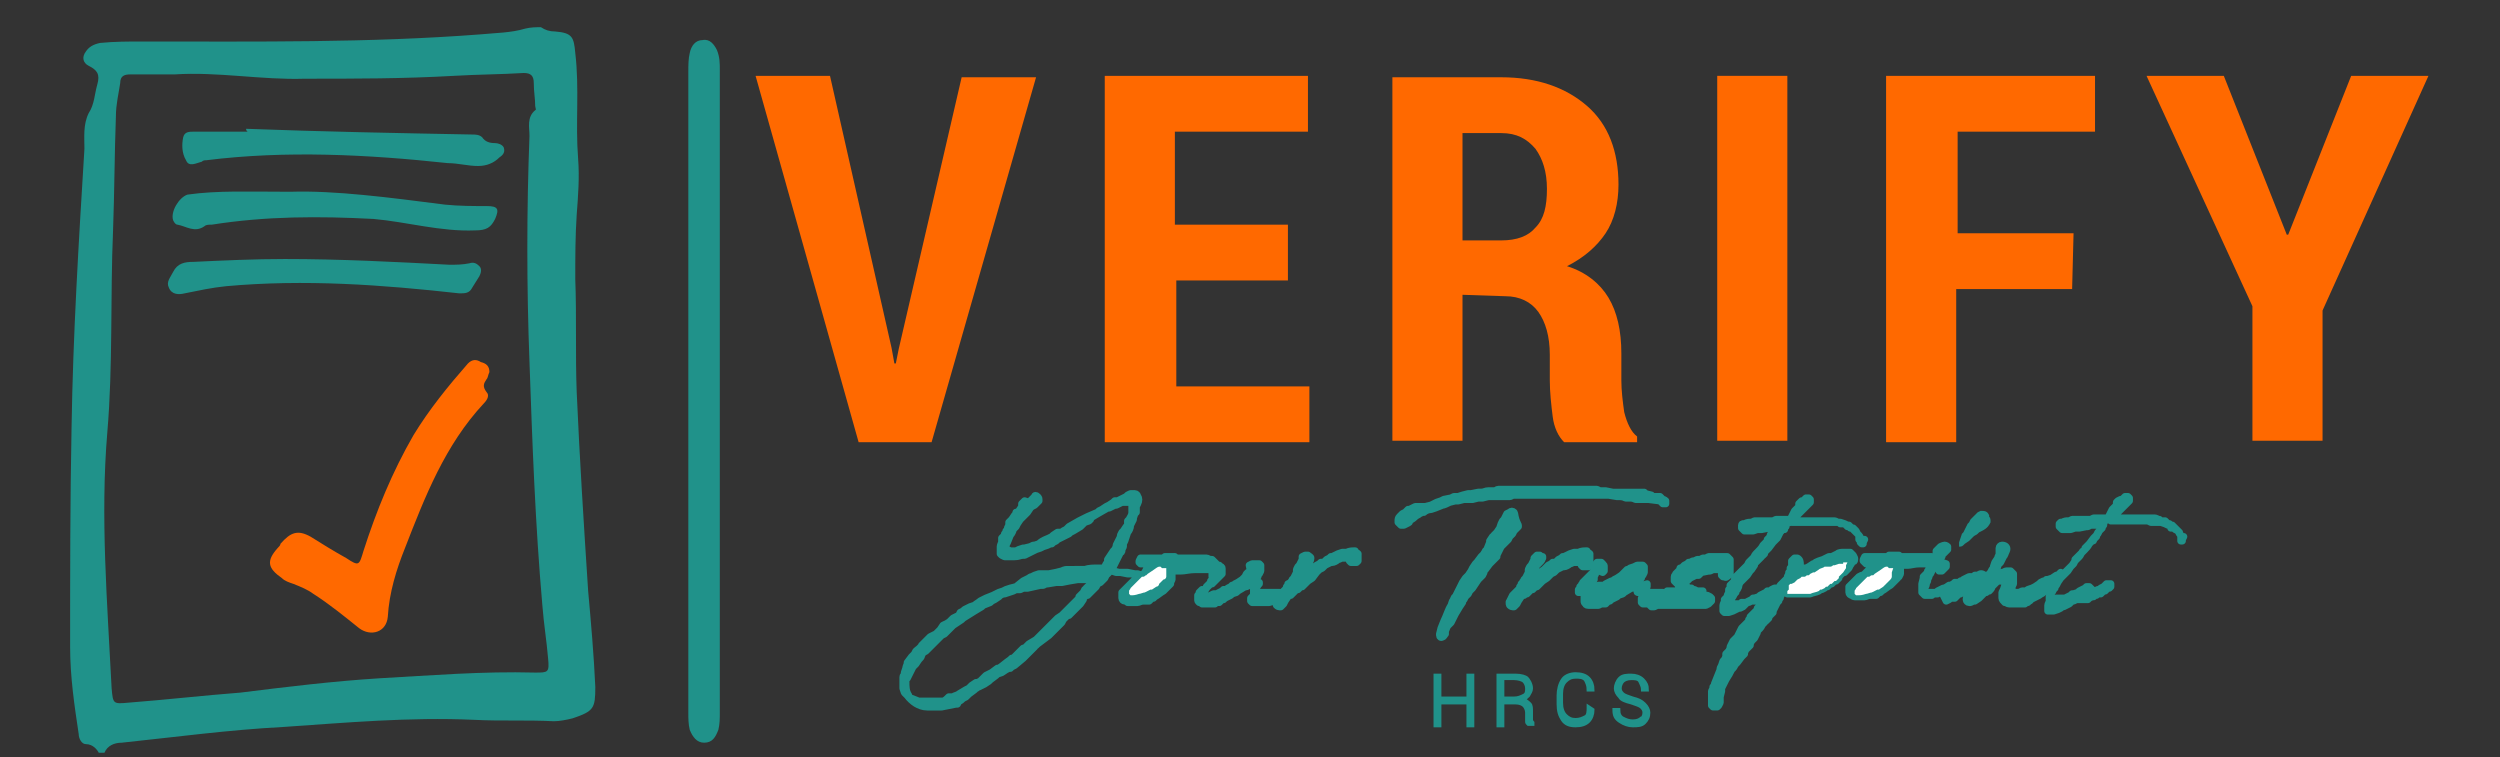
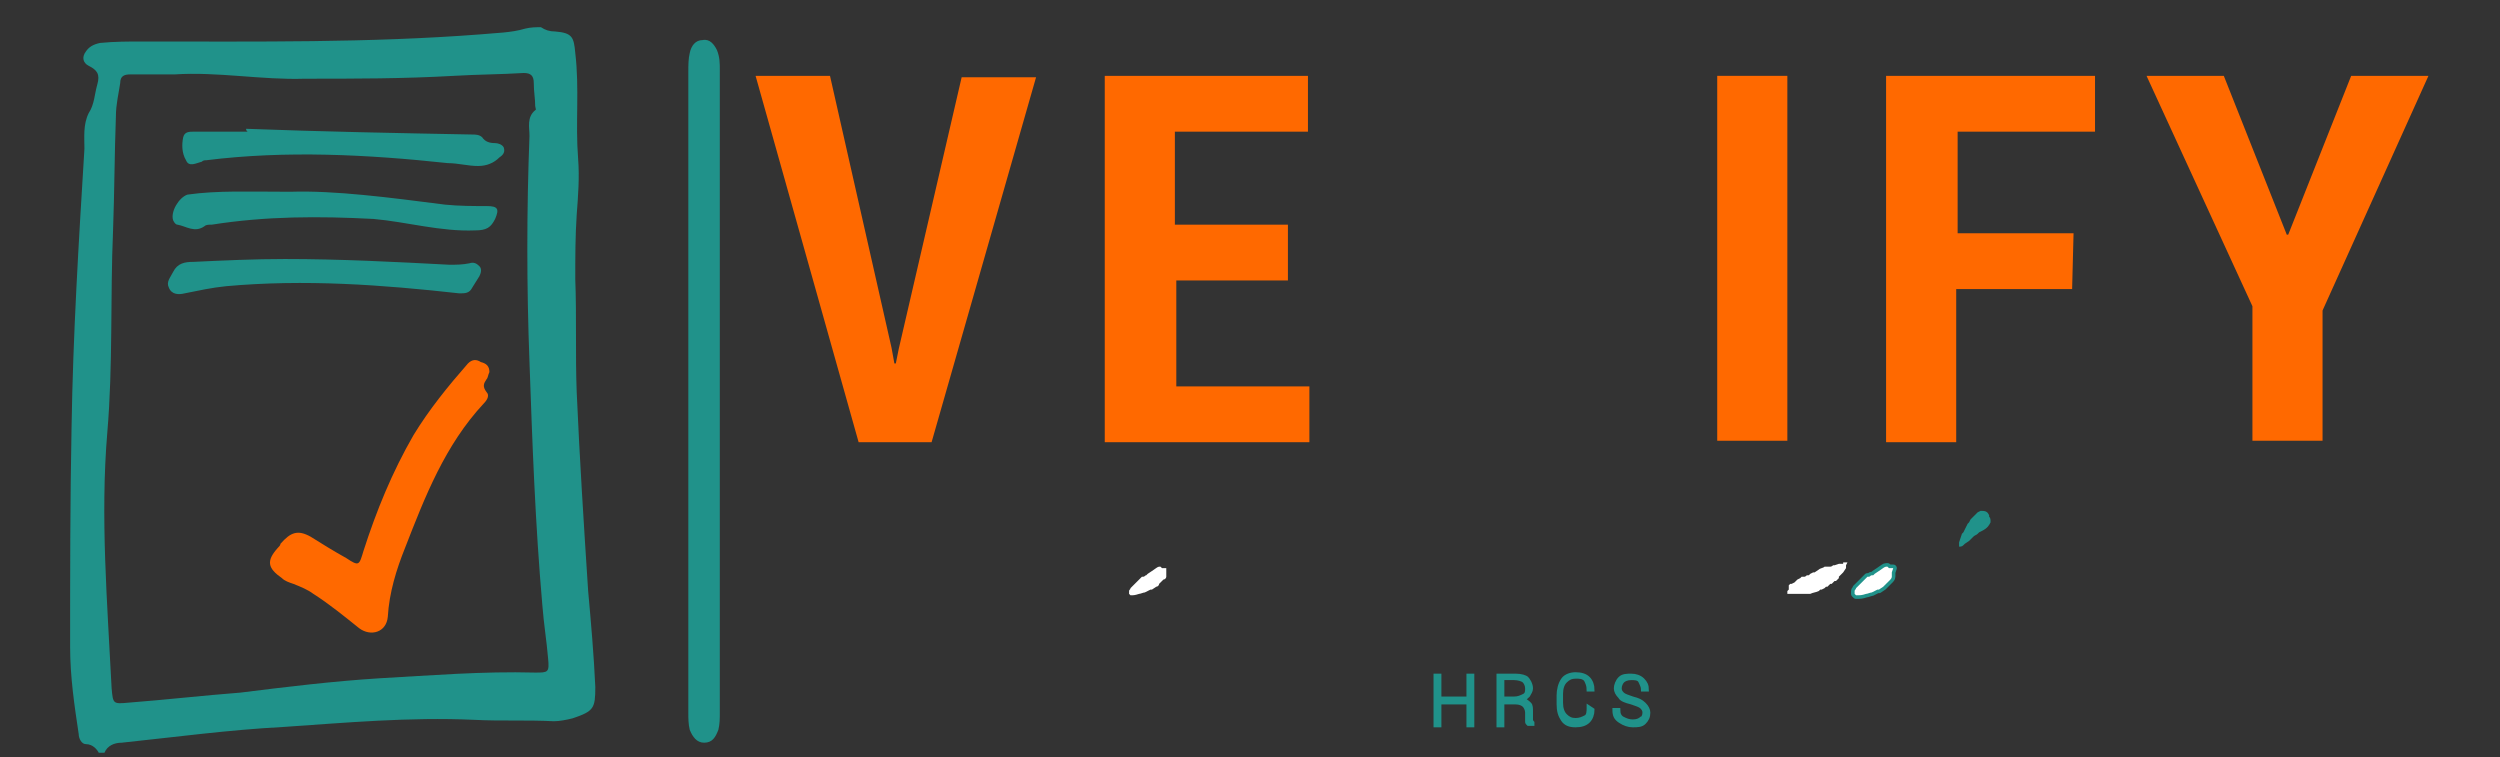
<svg xmlns="http://www.w3.org/2000/svg" version="1.1" id="Layer_1" x="0px" y="0px" viewBox="0 0 174.7 52.9" style="enable-background:new 0 0 174.7 52.9;" xml:space="preserve">
  <rect x="0" y="0" width="174.7" height="52.9" fill="#333333" stroke="none" />
  <style type="text/css">
	.st0{fill:#20928A;}
	.st1{fill:#FF6900;}
	.st2{fill:#20928A;stroke:#20928A;stroke-width:0.5;stroke-linejoin:round;stroke-miterlimit:10;}
	.st3{fill:#20928A;stroke:#20928A;stroke-width:0.25;stroke-miterlimit:10;}
	.st4{fill:#FFFFFF;}
</style>
  <g>
    <path class="st0" d="M37.8,1.9c0.3,0.2,0.6,0.3,1,0.3c1.2,0.1,1.3,0.4,1.4,1.5c0.3,2.5,0,4.9,0.2,7.4c0.1,1.3,0,2.6-0.1,3.9   c-0.1,1.5-0.1,3-0.1,4.5c0.1,2.6,0,5.3,0.1,7.9c0.2,4.6,0.5,9.3,0.8,13.9c0.2,2.2,0.4,4.5,0.5,6.7c0,1.5-0.1,1.7-1.6,2.2   c-0.4,0.1-0.9,0.2-1.3,0.2c-1.9-0.1-3.7,0-5.6-0.1c-4.5-0.2-8.9,0.2-13.3,0.5c-3.8,0.2-7.5,0.7-11.3,1.1c-0.5,0-1,0.2-1.2,0.7   c-0.1,0-0.3,0-0.4,0C6.8,52.4,6.5,52,6,52c-0.3,0-0.5-0.4-0.5-0.7c-0.3-2-0.6-4-0.6-6.1c0-5.1,0-10.2,0.1-15.3   c0.1-6.5,0.5-13,0.9-19.5c0-0.8-0.1-1.7,0.3-2.5c0.4-0.6,0.4-1.3,0.6-2c0.2-0.7,0-1-0.6-1.3c-0.4-0.2-0.5-0.6-0.2-1   C6.2,3.3,6.5,3.1,7,3c1-0.1,2-0.1,3-0.1c7.9,0,15.8,0.1,23.6-0.5c1-0.1,2.1-0.1,3.1-0.4C37.1,1.9,37.5,1.9,37.8,1.9z M12.2,5.2   c-1,0-2.1,0-3.1,0c-0.4,0-0.7,0.1-0.7,0.6C8.3,6.5,8.1,7.3,8.1,8.1C8,10.8,8,13.4,7.9,16.1c-0.2,4.7,0,9.4-0.4,14.1   c-0.5,5.9,0,11.9,0.3,17.9c0.1,1.1,0.1,1.1,1.2,1c2.6-0.2,5.2-0.5,7.8-0.7c3.2-0.4,6.5-0.8,9.7-1c3.6-0.2,7.2-0.5,10.9-0.4   c0.9,0,1,0,0.9-1c-0.1-1.2-0.3-2.4-0.4-3.7c-0.5-5.7-0.7-11.3-0.9-17c-0.2-5.3-0.2-10.6,0-15.8c0-0.6-0.2-1.3,0.4-1.8   c0.1,0,0-0.2,0-0.3c0-0.5-0.1-1-0.1-1.6c0-0.5-0.2-0.7-0.7-0.7c-1.6,0.1-3.2,0.1-4.9,0.2c-3.5,0.2-6.9,0.2-10.4,0.2   C18.3,5.6,15.2,5,12.2,5.2z" />
    <path class="st0" d="M50.3,27.3c0,7.5,0,15,0,22.5c0,0.4,0,0.8-0.1,1.2c-0.2,0.5-0.4,0.9-1,0.9c-0.5,0-0.8-0.4-1-0.9   c-0.1-0.4-0.1-0.8-0.1-1.2c0-14.9,0-29.9,0-44.8c0-0.4,0-0.9,0.1-1.3c0.1-0.5,0.4-0.9,0.9-0.9c0.5-0.1,0.8,0.3,1,0.7   c0.2,0.5,0.2,0.9,0.2,1.4C50.3,12.4,50.3,19.9,50.3,27.3z" />
    <path class="st1" d="M34.2,26c-0.1,0.2-0.1,0.4-0.2,0.5c-0.2,0.3-0.3,0.5,0,0.9c0.2,0.2,0.1,0.5-0.2,0.8c-2.7,2.9-4.1,6.5-5.5,10.1   c-0.6,1.5-1.1,3.1-1.2,4.8c-0.1,1.1-1.2,1.4-2,0.8c-1-0.8-2.1-1.7-3.2-2.4c-0.4-0.3-0.9-0.5-1.4-0.7c-0.3-0.1-0.6-0.2-0.8-0.4   c-1-0.7-1.1-1.2-0.3-2.1c0.1-0.1,0.2-0.2,0.2-0.3c0.7-0.8,1.2-1,2.1-0.5c0.8,0.5,1.6,1,2.5,1.5c0.9,0.6,0.9,0.5,1.2-0.5   c0.9-2.8,2-5.5,3.5-8.1c1.1-1.8,2.4-3.4,3.8-5c0.3-0.3,0.6-0.3,0.9-0.1C34,25.4,34.2,25.6,34.2,26z" />
    <path class="st0" d="M20.3,13.4c3.1-0.1,6.9,0.4,10.8,0.9c1,0.1,2,0.1,2.9,0.1c0.8,0,0.9,0.2,0.6,0.9c-0.3,0.6-0.6,0.8-1.4,0.8   c-2.4,0.1-4.8-0.6-7.1-0.8c-3.8-0.2-7.5-0.2-11.3,0.4c-0.2,0-0.4,0-0.5,0.1c-0.7,0.5-1.3,0-1.9-0.1c-0.1,0-0.2-0.1-0.3-0.3   c-0.2-0.6,0.4-1.6,1-1.8C15.2,13.3,17.4,13.4,20.3,13.4z" />
    <path class="st0" d="M17.2,9C22.5,9.2,27.7,9.3,33,9.4c0.2,0,0.5,0,0.7,0.2c0.2,0.3,0.5,0.4,0.9,0.4c0.2,0,0.5,0.1,0.6,0.3   c0.1,0.3,0,0.5-0.3,0.7c-0.4,0.4-0.9,0.6-1.5,0.6c-0.7,0-1.4-0.2-2.1-0.2c-5.6-0.6-11.3-0.9-16.9-0.2c-0.1,0-0.2,0-0.3,0.1   c-0.4,0.1-0.9,0.4-1.1-0.1c-0.3-0.5-0.3-1.1-0.2-1.6c0.1-0.4,0.4-0.4,0.8-0.4c1.2,0,2.5,0,3.7,0C17.2,9.1,17.2,9.1,17.2,9z" />
    <path class="st0" d="M19.9,18.1c3.9,0,7.7,0.2,11.5,0.4c0.5,0,0.9,0,1.4-0.1c0.3-0.1,0.5,0,0.7,0.2c0.2,0.2,0.1,0.5,0,0.7   c-0.2,0.3-0.3,0.5-0.5,0.8c-0.2,0.4-0.5,0.4-0.9,0.4c-5.4-0.6-10.8-1-16.3-0.5c-1,0.1-1.9,0.3-2.9,0.5c-0.4,0.1-0.9,0.1-1.1-0.4   c-0.2-0.4,0.1-0.7,0.3-1.1c0.3-0.6,0.8-0.7,1.4-0.7C15.6,18.2,17.8,18.1,19.9,18.1z" />
    <g>
      <g>
        <path class="st1" d="M62.3,24.3l0.2,1.1h0.1l0.2-1l4.4-19h5.2l-7.3,25.5H60L52.8,5.3H58L62.3,24.3z" />
        <path class="st1" d="M90,19.6h-7.8V27h9.3v3.9H77.2V5.3h14.2v3.9h-9.3v6.5H90L90,19.6L90,19.6z" />
-         <path class="st1" d="M102.2,20.6v10.2h-4.9V5.4h7.6c2.5,0,4.5,0.7,6,2s2.2,3.2,2.2,5.5c0,1.3-0.3,2.5-0.9,3.4s-1.5,1.7-2.7,2.3     c1.3,0.4,2.3,1.2,2.9,2.2c0.6,1,0.9,2.3,0.9,3.9v1.9c0,0.7,0.1,1.5,0.2,2.2c0.2,0.8,0.5,1.4,0.9,1.7v0.4h-5.1     c-0.4-0.4-0.7-1-0.8-1.8s-0.2-1.7-0.2-2.5v-1.8c0-1.3-0.3-2.3-0.8-3c-0.5-0.7-1.3-1.1-2.3-1.1L102.2,20.6L102.2,20.6z      M102.2,16.8h2.7c1.1,0,1.9-0.3,2.4-0.9c0.6-0.6,0.8-1.5,0.8-2.7c0-1.2-0.3-2.1-0.8-2.8c-0.6-0.7-1.3-1.1-2.4-1.1h-2.7     L102.2,16.8L102.2,16.8z" />
        <path class="st1" d="M124.9,30.8H120V5.3h4.9V30.8z" />
        <path class="st1" d="M144.8,20.2h-8.1v10.7h-4.9V5.3h14.6v3.9h-9.6v7.1h8.1L144.8,20.2L144.8,20.2z" />
        <path class="st1" d="M159.8,16.4h0.1l4.4-11.1h5.4l-7.4,16.4v9.1h-4.9v-9.4L150,5.3h5.4L159.8,16.4z" />
      </g>
-       <path class="st2" d="M152.4,37.7l0-0.2l0-0.1l-0.1-0.1l0,0l-0.1-0.2c0,0,0,0,0,0l0,0L152,37l-0.1-0.1h-0.1l-0.1,0l0-0.1l-0.1-0.1    l-0.1,0c0,0,0,0,0,0c0,0,0,0,0,0l-0.2-0.1c0,0,0,0,0,0l-0.3-0.1c0,0,0,0,0,0l-0.1,0c0,0,0,0,0,0l-0.2,0l-0.1,0h-0.2c0,0,0,0-0.1,0    l-0.2-0.1l-0.1,0c0,0,0,0,0,0l-0.1,0l-0.1,0h-0.1c0,0-0.1,0-0.1,0l-0.1,0l-0.1,0c0,0-0.1,0-0.1,0l-0.1,0H149l-0.1,0h-0.3l-0.3,0    l-0.3,0l-0.3,0l-0.1,0l-0.1,0l0.1-0.1l0.3-0.4l0.2-0.2l0.1-0.1l0.1-0.1l0.1-0.1l0.1-0.1l0.1-0.1l0.1-0.1l0.1-0.1l0-0.1l0-0.1    l-0.1-0.1l-0.1,0l-0.1,0l-0.1,0.1l-0.1,0.1l0,0l-0.1,0L148,35l-0.1,0.1l0,0.1v0l0,0.1l0,0l0,0l-0.1,0.1c0,0,0,0,0,0l0,0l-0.1,0.1    l0,0l-0.1,0.1l-0.1,0.2l0,0l-0.2,0.4l0,0l-0.1,0l-0.1,0h-0.1l-0.2,0l-0.1,0l0,0l-0.2,0h-0.1l-0.1,0l-0.2,0.1h0l-0.1,0l0,0l-0.2,0    l-0.3,0l0,0l-0.4,0l-0.1,0l-0.2,0l-0.2,0.1l-0.1,0c-0.1,0-0.2,0-0.4,0.1l-0.1,0c-0.1,0.1-0.1,0.1-0.1,0.1l0,0.1l0,0.1l0.1,0.1    l0.1,0.1l0.1,0l0.2,0l0.2,0l0.1,0l0.3-0.1l0.1,0l0.1,0l0.1,0l0.5-0.1l0.1,0l0.2-0.1l0.1,0l0.1,0l0.3,0l0.3,0l0.1,0h0l0,0l-0.1,0.1    l0,0.1l-0.1,0.1l-0.1,0.1l-0.1,0.1l0,0h0l-0.1,0.2l0,0.1l-0.1,0.1l-0.1,0.1c0,0.1,0,0.1-0.1,0.1l-0.2,0.2l0,0    c-0.1,0.2-0.2,0.3-0.4,0.5l-0.1,0.1l0,0c-0.1,0.1-0.1,0.2-0.2,0.3l-0.1,0.1l-0.1,0.1l-0.1,0.1l-0.1,0.2c0,0,0,0,0,0l-0.1,0.1    l-0.1,0.1l-0.1,0.1l-0.1,0.1l-0.1,0.1v0h0l0,0l-0.1,0.1c0,0,0,0,0,0l-0.1,0.1l-0.1,0.1l0,0.1l-0.1,0.1l-0.1,0.1l0,0l-0.1,0.1    l-0.1,0.1l0,0.1c0,0,0,0-0.1,0.1l0,0.1l-0.1,0.1c0,0,0,0.1,0,0.1l-0.1,0.1l-0.1,0.2l0,0.1l-0.1,0.1l0,0.1v0l0,0.1c0,0,0,0.1,0,0.1    c0,0.1-0.1,0.2-0.1,0.3c0,0,0,0,0,0.1v0.1l0,0.1l0,0.1l0.1,0l0.1,0l0.1,0l0,0l0.1,0l0.3-0.1l0.2-0.1l0.1-0.1l0.1,0l0.2-0.1    l0.2-0.1l0.1-0.1h0l0.1-0.1l0.1,0l0.2-0.1l0.1,0c0,0,0,0,0,0l0.1,0l0,0l0.1,0l0.1,0c0,0,0,0,0.1,0c0,0,0,0,0.1,0h0l0.1,0l0.1,0    l0.1-0.1l0.2-0.1l0.1,0l0.1-0.1l0,0l0.1,0l0.1-0.1l0.1,0l0.1,0l0.1-0.1l0.1-0.1l0.1,0l0,0l0.2-0.2l0,0l0.1,0l0.1-0.1l0-0.1l0-0.1    l-0.1,0l-0.1,0l-0.1,0l0,0l0,0l0,0l-0.1,0.1l-0.1,0.1l0,0l-0.2,0.1l-0.1,0.1l-0.1,0l-0.2,0.1l0,0.1L146,41l-0.1,0l-0.1,0l-0.1,0.1    l-0.4,0.2l0,0l-0.1,0.1l-0.3,0.1l0,0l-0.1,0l-0.1,0.1l-0.2,0.1l-0.2,0.1h-0.1l0,0l-0.1,0l-0.1,0l-0.1,0l-0.1,0l-0.1,0l-0.1,0.1    l-0.1,0l-0.1,0l-0.2,0h0l0-0.1c0,0,0-0.1,0-0.1l0.1-0.1l0-0.1v0l0.1-0.1l0.1-0.2l0.1-0.1c0-0.1,0-0.1,0.1-0.2l0.1-0.2l0-0.1    l0.2-0.2c0,0,0,0,0.1-0.1l0.2-0.2l0.2-0.2l0.2-0.3l0.1-0.1l0.2-0.3l0-0.1l0,0l0.1-0.1l0.1-0.1l0.1-0.1l0.1-0.1l0.1-0.1    c0,0,0-0.1,0.1-0.1l0.1-0.1l0-0.1l0.2-0.2l0.1-0.1l0.3-0.4l0.2-0.2l0.1-0.1l0.1-0.2l0.1-0.2c0,0,0,0,0,0c0-0.1,0.1-0.1,0.1-0.2    l0.1,0l0-0.1l0.1-0.2l0.1-0.1l0.3-0.1l0.1,0l0.3,0l0.1,0l0,0c0.3,0,0.6,0,0.9,0h0.1c0,0,0,0,0.1,0l0,0l0,0c0.1,0,0.1,0,0.2,0    l0.1,0h0.1c0,0,0,0,0.1,0l0.2,0l0.1,0h0.1c0,0,0,0,0.1,0l0.2,0c0,0,0.1,0,0.2,0c0.1,0,0.2,0,0.3,0.1l0.1,0l0.1,0.1l0.1,0    c0,0,0.1,0,0.2,0l0.1,0.1c0,0,0.1,0.1,0.1,0.1l0.1,0l0.1,0.1c0,0,0,0,0,0c0,0,0,0,0.1,0l0.1,0.1h0l0.1,0.1l0.1,0.1l0.1,0.1    l0.1,0.1c0,0,0,0.1,0.1,0.2c0,0,0,0,0,0.1l0,0.2l0,0.1l0.1,0l0-0.1l0.1-0.2L152.4,37.7L152.4,37.7z M144.2,40.1L144.2,40.1L144,40    l-0.1,0.1l0,0l-0.1,0.1l-0.1,0l-0.3,0.2l-0.3,0.1l-0.1,0l-0.1,0.1l-0.1,0l-0.2,0.1l0,0l-0.1,0.1l-0.3,0.2l-0.2,0.1h0l-0.3,0.1    l-0.1,0.1l-0.1,0c0,0-0.1,0-0.1,0l-0.1,0l-0.2,0.1c-0.2,0-0.3,0-0.4,0l-0.1,0c0,0,0,0,0,0l0-0.1l0,0c0,0,0-0.1,0-0.1l0,0l0-0.1    c0,0,0,0,0-0.1l0.1-0.2v-0.1l0-0.1l0-0.1l0-0.1v-0.1l0-0.2l-0.1-0.1l-0.1-0.1l-0.2,0h0c-0.1,0-0.2,0-0.3,0.1c0,0,0,0-0.1,0    l-0.1,0.1l0,0l-0.2,0.2l0,0l-0.1,0.1l0,0l-0.2,0.1l0,0l0,0l-0.4,0.3l0,0l0.1-0.1c0,0,0-0.1,0.1-0.2l0.1-0.2    c0.1-0.1,0.1-0.2,0.2-0.3l0.1-0.1l0-0.1l0.1-0.2l0-0.1l0.1-0.1l0.1-0.1l0.2-0.4c0.1-0.1,0.1-0.2,0.2-0.4c0.1-0.2,0-0.4-0.3-0.4    c-0.1,0-0.2,0.1-0.2,0.2c0,0.1,0,0.1,0,0.2c0,0,0,0.1,0,0.2c0,0.1-0.1,0.2-0.1,0.3l-0.2,0.3l-0.1,0.3l0,0l0,0.1l-0.1,0.1l-0.1,0.2    l-0.1,0.1l0,0l-0.1,0.2c0,0,0,0,0,0l0,0L138,41l0,0l-0.1,0.1l-0.1,0.1l-0.2,0.3l-0.1,0.1c-0.1,0.1-0.1,0.3-0.1,0.3    c0,0.1,0.1,0.2,0.2,0.2l0.1,0l0.2-0.1L138,42l0.3-0.2l0.2-0.2l0.1-0.1l0.1-0.1l0,0l0,0l0.1,0l0,0l0.1-0.1l0,0l0.1,0l0.1-0.1    c0,0,0.1-0.1,0.1-0.2l0.1-0.1l0.1-0.1l0.1-0.1l0,0l0.1-0.1l0.1,0l0.1,0l0.1,0c0,0,0,0,0,0c0,0,0.1,0,0.1,0c0.1,0,0.1,0.1,0.1,0.2    c0,0,0,0,0,0.1l-0.1,0.3l-0.1,0.2l0,0.1v0.1c0,0.1,0,0.1,0,0.2c0,0.1,0.1,0.2,0.2,0.3l0,0h0c0.1,0,0.2,0.1,0.3,0.1l0.1,0l0.1,0    l0.1,0l0.1,0l0.1,0l0.1,0c0,0,0.1,0,0.1,0l0,0l0,0l0,0l0.1,0l0.1,0l0.1,0l0.1,0c0,0,0.1-0.1,0.1-0.1l0.1,0l0.1-0.1    c0,0,0.1,0,0.1-0.1h0l0.4-0.2l0.2-0.1c0.1-0.1,0.2-0.1,0.3-0.2l0.1-0.1l0.1-0.1l0.1,0l0.1-0.1c0,0,0,0,0.1,0l0,0    c0.1,0,0.2-0.1,0.2-0.2l0.2-0.1l0.1-0.1L144.2,40.1L144.2,40.1z M138.7,40.2L138.7,40.2L138.7,40.2l-0.2-0.1l-0.1,0    c-0.1,0-0.1,0.1-0.2,0.1l-0.1,0l0,0l-0.1,0l-0.1,0.1l0,0l-0.1,0l0,0h0l-0.1,0l0,0l-0.1,0l-0.2,0.1l0,0l-0.2,0.1l0,0l-0.1,0.1    l-0.1,0l-0.1,0.1l-0.1,0l-0.1,0l-0.1,0l-0.1,0.1l-0.2,0.1l-0.1,0l-0.3,0.2l-0.1,0l-0.2,0.1l-0.2,0.1l0,0l-0.1,0.1c0,0,0,0,0,0    l-0.1,0l-0.1,0c-0.1,0-0.1,0-0.2,0h0l-0.1,0l-0.1,0l0,0l-0.1,0h-0.1v0l0-0.1v0l0-0.2l0.1-0.2l0-0.1l0.1-0.2c0,0,0,0,0-0.1l0,0    l0.1-0.2l0-0.1l0.1-0.1l0.1-0.2l0.1-0.2c0,0,0-0.1,0-0.1l0.1-0.1c0,0,0,0,0-0.1l0.1-0.1l0.1-0.1l0.1-0.1l0.2-0.2l0-0.1l0.1-0.1    l0.1-0.1l0.1-0.1l0.1-0.1l0-0.1v-0.1c-0.1-0.1-0.2-0.1-0.2-0.1c-0.1,0-0.3,0.1-0.3,0.1l-0.1,0.1l-0.1,0.1l-0.1,0.1l0,0.1l0,0    l0,0.1l0,0.1l-0.1,0.2l0,0.1l0,0l-0.1,0.2l-0.1,0.1l0,0l-0.1,0.1c0,0,0,0.1-0.1,0.1l0,0l0,0.1l0,0.1c0,0-0.1,0.1-0.1,0.1l0,0.1    l-0.1,0.1c0,0,0,0,0,0l-0.1,0.1l-0.1,0.1c0,0,0,0.1,0,0.1l-0.1,0.4v0.1c0,0.1,0,0.2,0,0.3l0,0.1l0,0.1c0.1,0.1,0.1,0.1,0.2,0.2    l0.2,0l0.1,0l0.1,0l0.1,0l0.1-0.1l0.1,0l0.1,0l0.1,0l0.1-0.1c0,0,0,0,0.1,0l0.1,0L136,42l0,0l0.2-0.1l0,0l0.1-0.1c0,0,0.1,0,0.1,0    l0,0l0.1,0l0.1,0l0.1-0.1l0.1-0.1l0.1-0.1l0,0l0.1,0l0,0l0.1-0.1c0.2-0.1,0.3-0.2,0.5-0.3l0,0l0.1,0l0.1-0.1l0.1-0.1l0.3-0.2    l0.1,0l0.1,0l0.1-0.1l0.1,0L138.7,40.2L138.7,40.2z M135.7,39.3L135.7,39.3l-0.2-0.2c0,0,0,0,0,0c0,0,0,0-0.1-0.1l-0.1,0h0l0,0    c-0.1,0-0.2-0.1-0.3-0.1l0,0l-0.1,0h0l-0.1,0l-0.1,0l-0.1,0h-0.1l-0.1,0h-0.1l0,0l-0.1,0c0,0,0,0-0.1,0h-0.1c0,0-0.1,0-0.1,0    l-0.1,0l-0.1,0h-0.2l-0.1,0l-0.1,0l-0.1,0l-0.1,0l-0.1,0l-0.2,0c0,0-0.1,0-0.1-0.1l0,0h-0.1c-0.1,0-0.2,0-0.2,0l-0.1,0l-0.1,0    l-0.1,0h0l-0.1,0l-0.1,0.1c0,0,0,0-0.1,0l-0.1,0l0,0l-0.2,0l-0.1,0h-0.1c-0.1,0-0.2,0-0.4,0l-0.2,0l-0.1,0l-0.1,0l-0.1,0l-0.1,0    l-0.1,0.2l0,0.1l0.1,0.1l0.1,0.1l0.1,0l0.2,0c0.1,0,0.2,0,0.2,0c0,0,0,0,0.1,0h0.1l0,0l0,0l-0.2,0.1l-0.1,0.1l-0.1,0.1l-0.1,0.1h0    l-0.1,0.1l-0.2,0.2l0,0l-0.1,0.1c0,0-0.1,0-0.1,0l0,0l-0.2,0.1l0,0l-0.1,0.1l-0.1,0.1l-0.3,0.3l-0.1,0.1l-0.1,0.1l0,0.2l0,0.1    l0,0.1c0,0.1,0.1,0.2,0.2,0.2l0,0c0.1,0.1,0.2,0.1,0.2,0.1c0.1,0,0.1,0,0.2,0l0.2,0h0.2l0.1,0l0,0c0.1,0,0.2-0.1,0.4-0.1l0,0    c0,0,0,0,0,0l0,0l0.1,0l0.1,0l0,0l0.1,0c0,0,0,0,0,0l0.1,0l0.1-0.1l0.1-0.1l0,0l0.1,0l0.1-0.1l0,0c0.2-0.1,0.4-0.3,0.6-0.4    l0.1-0.1l0.1-0.1l0.1-0.1l0.1-0.1l0.1-0.1c0,0,0-0.1,0.1-0.1c0.1-0.2,0.1-0.2,0.1-0.2v0l0-0.2l0-0.1l0-0.1l-0.2-0.2l-0.1,0l0,0    l-0.1,0l0.1,0l0.3,0l0.2,0l0.2,0l0,0l0.1,0c0.2,0,0.5-0.1,0.8-0.1c0.1,0,0.1,0,0.2,0c0,0,0.1,0,0.1,0c0,0,0.1,0,0.1,0l0.1,0h0.1    c0.1,0,0.4,0,0.6,0l0.1,0l0.1,0l0.1,0v0l0,0.1l-0.1,0.1l0,0.1l0,0.1l0,0l0,0.1l0.1,0l0,0l0.1,0l0.1-0.1c0,0,0,0,0.1-0.1l0.1-0.1    l0-0.1l0-0.1L135.7,39.3L135.7,39.3z M132.2,40.1L132.2,40.1l0,0.2c0,0.1-0.1,0.2-0.1,0.2l0,0l-0.1,0.1c0,0,0,0,0,0l-0.1,0.1    l-0.1,0.1l0,0c-0.1,0.1-0.1,0.1-0.2,0.2l0,0l-0.3,0.2h-0.1l-0.2,0.1l-0.2,0.1l0,0c-0.1,0-0.3,0.1-0.4,0.1    c-0.3,0.1-0.4,0.1-0.7,0.1h0l0,0l-0.1-0.1v-0.1l0,0l0-0.1l0,0c0,0,0,0,0,0c0-0.1,0.1-0.1,0.1-0.2l0.1-0.1l0.1-0.1    c0,0,0.1-0.1,0.1-0.1l0.1-0.1l0.1-0.1l0.1-0.1l0.1-0.1l0.1-0.1l0.1,0c0.1,0,0.1-0.1,0.2-0.1l0.1,0l0.1-0.1l0.3-0.2    c0.3-0.2,0.4-0.3,0.5-0.3l0.1,0c0,0,0,0,0,0l0.1,0.1l0.1,0l0.1,0l0.1,0l0.1,0.1l0,0C132.2,39.9,132.2,40,132.2,40.1    C132.2,40,132.2,40.1,132.2,40.1z M129.6,39L129.6,39l-0.1-0.2l0,0l-0.1-0.1l-0.1-0.1l0,0c0,0,0,0-0.1,0l-0.1,0l-0.1,0h-0.2l0,0    c-0.1,0-0.3,0-0.4,0.1l-0.4,0.2l-0.1,0l-0.1,0l-0.2,0.1l-0.2,0.1l-0.3,0.1c-0.2,0.1-0.3,0.1-0.3,0.2l-0.1,0l0,0l-0.3,0.2l-0.2,0.1    l0,0l-0.1,0l-0.1,0c0,0-0.1,0.1-0.1,0.1c0,0,0,0-0.1,0l0,0l-0.1,0.1l-0.1,0.1l0,0l0.1-0.1c0,0,0,0,0-0.1l0.1-0.2l0-0.2    c0-0.1,0-0.3-0.2-0.4c-0.1,0-0.1,0-0.2,0l-0.1,0.1l0,0c-0.1,0.1-0.1,0.1-0.1,0.1c0,0,0,0,0,0c0,0,0,0.1,0,0.1l0,0.1l0,0.1    c0,0,0,0.1,0,0.1l-0.1,0.1l0,0.1l0,0.1l-0.1,0.1c0,0,0,0.1,0,0.1l-0.1,0.2l0,0v0l0,0.1c0,0,0,0,0,0c0,0,0,0.1,0,0.1l-0.1,0    l-0.1,0.1l-0.1,0.1l-0.1,0.1l-0.1,0.1l-0.1,0.2l-0.1,0.1l-0.1,0l-0.1,0.1l0,0l0,0l-0.1,0l-0.1,0.1l-0.1,0.1l-0.1,0.1l-0.1,0.1    l-0.1,0.1c0,0,0,0,0,0.1l0,0l-0.1,0.1l-0.2,0.2l0,0l-0.2,0.2l-0.1,0.1l0,0.1l0,0l-0.2,0.2l-0.2,0.2l-0.1,0.1l0,0.1l-0.1,0.1    c0,0,0,0,0,0l0,0.1l-0.1,0.1l-0.1,0.1c0,0,0,0,0,0c-0.1,0.1-0.1,0.1-0.2,0.2l-0.1,0.1l-0.1,0.2l-0.2,0.4l-0.1,0.1l-0.1,0.1    l-0.1,0.1l-0.1,0.2l-0.1,0.2l0,0.1l-0.1,0.2l-0.2,0.2l0,0.2l-0.1,0.2l-0.1,0.1l-0.1,0.3l-0.1,0.2l0,0.1l-0.2,0.5l-0.2,0.5    c0,0.1,0,0.2-0.1,0.2l0,0.1v0l-0.1,0.2c0,0,0,0.1,0,0.1l0,0.1l0,0.1l0,0.2l0,0l0,0.2l0,0.1v0.1l0,0l0,0.1l0.1,0.1l0.1,0l0.1,0    l0.1,0l0.1-0.1l0.1-0.2l0-0.1l0-0.1v0l0-0.1l0-0.1l0.1-0.4l0-0.2l0.3-0.6c0.2-0.3,0.3-0.5,0.4-0.7l0.1-0.1    c0.1-0.1,0.1-0.2,0.2-0.3l0.1-0.1l0.3-0.4l0.2-0.2l0-0.1l0,0v0l0.1-0.2l0.1-0.1l0.1-0.1v0l0.1-0.1l0-0.1l0.1-0.2l0.1-0.1l0.1-0.1    l0.1-0.2l0,0l0.1-0.2l0-0.1l0.1-0.1l0.1-0.1c0.1-0.1,0.1-0.2,0.2-0.3l0.1-0.1v0l0-0.1l0.1,0l0.1-0.1c0,0,0.1-0.1,0.1-0.1l0-0.1    l0.1-0.1l0.1-0.1l0.1-0.1l0-0.1l0.2-0.4l0.1-0.2c0,0,0.1-0.1,0.1-0.1l0-0.1l0.1-0.1l0-0.1l0.2-0.3v0l0,0l0.1-0.1l0.1,0.1h0    c0,0,0.1,0,0.1,0c0.2,0.1,0.4,0.1,0.6,0.1l0,0l0,0h0.2l0.1,0l0.1,0l0.1,0l0.1,0h0l0,0l0.1,0c0.1,0,0.2-0.1,0.2-0.1l0.1,0l0.1,0    l0.1,0l0.1-0.1l0.4-0.2l0.1,0l0.1-0.1l0.1-0.1l0,0l0,0l0.2-0.1l0.3-0.1l0.4-0.3l0.3-0.3l0.1-0.1l0.1,0l0.2-0.2l0.1-0.1l0.1-0.2    c0.1-0.1,0.1-0.2,0.2-0.3C129.6,39.3,129.6,39.1,129.6,39L129.6,39z M124.1,41.9L124.1,41.9L124.1,41.9l-0.1,0.1l0,0.1l-0.1,0.1    l-0.1,0.1l-0.1,0.1l0,0l-0.1,0.2l0,0l-0.1,0.1l-0.2,0.4l0,0.1l-0.1,0.2l-0.1,0.1l-0.1,0.1l-0.1,0.1l-0.1,0.2l-0.1,0.1l-0.3,0.4    l-0.1,0.2c0,0,0,0.1,0,0.1l-0.1,0.1v0l-0.1,0.2c0,0,0,0,0,0.1l-0.3,0.4l-0.2,0.2l-0.1,0.1l-0.4,0.6c-0.1,0.1-0.2,0.3-0.3,0.4    l-0.1,0.1l-0.4,0.7l0-0.1l0.1-0.2l0.3-0.6l0-0.1c0-0.1,0.1-0.1,0.1-0.2l0.1-0.2l0.1-0.2c0,0,0,0,0,0c0,0,0.1-0.1,0.1-0.1l0.1-0.1    l0.1-0.1l0-0.1l0.1-0.1l0.1-0.1l0.1-0.2l0.1-0.2l0.1-0.1l0-0.1l0-0.1c0,0,0.1-0.1,0.1-0.2l0.1-0.1l0.1-0.2l0,0l0.1-0.1l0-0.1    l0-0.1c0,0,0.1-0.1,0.1-0.1l0-0.1c0,0,0.1-0.1,0.1-0.1l0.1-0.1l0.1-0.1c0,0,0-0.1,0.1-0.1l0.1-0.1c0,0,0,0,0,0l0,0l0.1-0.1    c0.1-0.1,0.1-0.2,0.2-0.2l0.1-0.2l0,0l0.1,0c0,0,0-0.1,0-0.1l0.1-0.1l0.1-0.1l0.1-0.1l0.1-0.1l0,0l0.1-0.1L124.1,41.9L124.1,41.9    l0.1-0.1L124.1,41.9z M129.1,39.3L129.1,39.3C129.1,39.3,129.1,39.3,129.1,39.3l-0.1,0.2l0,0.1l0,0l0,0.1l-0.2,0.3l-0.2,0.2    l-0.1,0.1l0,0.1l0,0l0,0l-0.1,0.1l-0.1,0.1h0l0,0l-0.1,0l-0.2,0.2l-0.1,0l-0.1,0.1l-0.1,0.1l-0.1,0l-0.1,0.1l-0.2,0.1l-0.1,0    l-0.1,0.1c-0.2,0.1-0.4,0.1-0.6,0.2h-0.1l-0.1,0c0,0-0.1,0-0.1,0c-0.1,0-0.3,0-0.4,0c-0.1,0-0.2,0-0.3,0c0,0-0.1,0-0.1,0l-0.1,0    l-0.1,0H125l-0.1,0c0,0,0,0,0,0l0-0.1l0-0.1l0.1-0.1v0L125,41l0-0.1l0,0c0,0,0.1-0.1,0.1-0.1l0,0l0.1,0l0.2-0.1l0,0l0.2-0.2    l0.2-0.1l0.1-0.1l0.1,0l0.1,0l0,0c0.1,0,0.1-0.1,0.2-0.1l0.1,0l0.1-0.1l0.2-0.1l0,0l0.1,0l0.3-0.2c0.1-0.1,0.3-0.1,0.4-0.2l0.1,0    l0.1,0l0,0l0.1,0c0,0,0.1,0,0.1,0c0.1,0,0.2-0.1,0.2-0.1l0.1,0l0.3-0.1l0,0h0.1l0,0l0,0l0.1,0h0l0.1,0l0,0l0,0l0,0l0,0l0,0V39.3    L129.1,39.3z M129.9,37.7l0-0.2l0-0.1l-0.1-0.1l0,0l-0.1-0.2c0,0,0,0,0,0l0,0l-0.1-0.1l-0.1-0.1h-0.1l-0.1,0l0-0.1l-0.1-0.1    l-0.1,0c0,0,0,0,0,0c0,0,0,0,0,0l-0.2-0.1c0,0,0,0,0,0l-0.3-0.1c0,0,0,0,0,0l-0.1,0c0,0,0,0,0,0l-0.2,0l-0.1,0h-0.2c0,0,0,0-0.1,0    l-0.1,0l-0.1,0l-0.1,0c0,0,0,0,0,0l-0.1,0l-0.1,0h-0.1c0,0-0.1,0-0.1,0l-0.1,0l-0.1,0c0,0-0.1,0-0.1,0l-0.1,0h-0.1l-0.1,0h-0.3    l-0.3,0l-0.3,0l-0.3,0l-0.1,0l-0.1,0l0.1-0.1l0.3-0.4l0.2-0.2l0.1-0.1l0.1-0.1l0.1-0.1l0.1-0.1l0.1-0.1l0.1-0.1l0.1-0.1l0-0.1    l0-0.1l-0.1-0.1l-0.1,0l-0.1,0l-0.1,0.1l-0.1,0.1l0,0l-0.1,0l-0.1,0.1l-0.1,0.1l0,0.1v0l0,0.1l0,0l0,0l-0.1,0.1c0,0,0,0,0,0l0,0    l-0.1,0.1l0,0l-0.1,0.1l-0.1,0.2l0,0l-0.2,0.4l0,0l-0.1,0l-0.1,0h-0.1l-0.2,0l-0.1,0l0,0l-0.2,0h-0.1l-0.1,0l-0.2,0.1h0l-0.1,0    l0,0l-0.2,0l-0.3,0l0,0l-0.4,0l-0.1,0l-0.2,0l-0.2,0.1l-0.1,0c-0.1,0-0.2,0-0.4,0.1l-0.1,0c-0.1,0-0.1,0.1-0.1,0.1l0,0.1l0,0.1    l0.1,0.1l0.1,0.1l0.1,0l0.2,0l0.2,0l0.1,0l0.3-0.1l0.1,0l0.1,0l0.1,0l0.5-0.1l0.1,0l0.2-0.1l0.1,0l0.1,0l0.3,0l0.3,0l0.1,0h0l0,0    l-0.1,0.1l0,0.1L124,37l-0.1,0.1l-0.1,0.1l0,0h0l-0.1,0.2l0,0.1l-0.1,0.1l-0.1,0.1c0,0.1,0,0.1-0.1,0.2l-0.2,0.2l0,0    c-0.1,0.2-0.2,0.3-0.4,0.5l-0.1,0.1l0,0c-0.1,0.1-0.1,0.2-0.2,0.3l-0.1,0.1l-0.1,0.1l-0.1,0.1l-0.1,0.2c0,0,0,0,0,0l-0.1,0.1    l-0.1,0.1l-0.1,0.1l-0.1,0.1l-0.1,0.1l0,0l-0.1,0.1c0,0,0,0,0,0l-0.1,0.1l-0.1,0.1l0,0.1l-0.1,0.1l0,0.1l-0.1,0.1l-0.1,0.1    l-0.1,0.1c0,0,0,0,0,0.1l0,0.1l-0.1,0.1c0,0,0,0,0,0.1l0,0.1l-0.1,0.2l0,0.1l-0.1,0.1l0,0v0l-0.1,0.1c0,0,0,0.1,0,0.1    c0,0.1-0.1,0.2-0.1,0.3c0,0,0,0,0,0.1v0.1l0,0.1l0,0.1l0.1,0.1l0.1,0l0.1,0l0,0l0.1,0l0.3-0.1l0.2-0.1l0.2-0.1l0.1,0l0.2-0.1    l0.1-0.1l0.1-0.1h0l0.1-0.1l0.1,0l0.2-0.1l0.1,0c0,0,0,0,0,0l0.1,0l0.1,0l0.1,0l0.1,0c0,0,0,0,0.1,0c0,0,0,0,0.1,0h0l0.1,0l0.1,0    l0.1-0.1l0.2-0.1l0.1,0l0.1-0.1l0,0l0.1,0l0.1-0.1l0.1,0l0.1-0.1l0.2-0.1l0.1-0.1l0.1,0l0,0l0.2-0.2l0,0l0.1,0l0,0l0.1,0l0-0.1    l0,0v0l-0.1-0.1l-0.1,0l-0.1,0l0,0l0,0l0,0l-0.2,0.1l-0.1,0l0,0l-0.2,0.1l-0.1,0l-0.1,0l-0.2,0.1l0,0l-0.1,0.1l-0.1,0l-0.1,0    l-0.1,0.1l-0.4,0.2l0,0l-0.1,0.1l-0.3,0.1l0,0l-0.1,0l-0.1,0.1l-0.2,0.1l-0.2,0.1h-0.1l0,0l-0.1,0l-0.1,0l-0.1,0.1l-0.1,0l-0.1,0    l-0.1,0l-0.1,0l-0.1,0l-0.2,0h0l0-0.1c0,0,0-0.1,0-0.1l0.1-0.1l0-0.1v0l0.1-0.1l0.1-0.2l0.1-0.1c0-0.1,0-0.1,0.1-0.2l0.1-0.2    l0-0.1l0.1-0.2c0,0,0,0,0.1-0.1l0.2-0.2l0.2-0.2l0.2-0.3l0.1-0.1l0.2-0.3l0-0.1l0,0l0.1-0.1l0.1-0.1l0.1-0.1l0.1-0.1l0.1-0.1    c0,0,0-0.1,0.1-0.1l0.1-0.1l0-0.1l0.2-0.2l0.1-0.1l0.3-0.4l0.2-0.2l0.1-0.1l0.1-0.2l0.1-0.2c0,0,0,0,0,0c0.1-0.1,0.1-0.1,0.1-0.2    l0.1,0l0-0.1l0.1-0.2l0.1-0.1l0.3-0.1l0.1-0.1l0.3,0l0.1,0l0,0c0.3,0,0.6,0,0.9,0h0.1c0,0,0.1,0,0.1,0l0,0l0,0c0.1,0,0.1,0,0.2,0    l0.1,0h0.1c0,0,0,0,0.1,0l0.2,0l0.1,0h0.1c0,0,0,0,0.1,0l0.2,0c0,0,0,0,0.1,0c0,0,0.1,0,0.1,0c0.1,0,0.2,0,0.3,0.1l0.1,0l0.1,0.1    l0.1,0c0.1,0,0.1,0,0.2,0l0.1,0.1c0,0,0.1,0.1,0.1,0.1l0.1,0l0.1,0.1c0,0,0,0,0,0c0,0,0,0,0.1,0l0.1,0.1h0l0.1,0.1l0.1,0.1    l0.1,0.1l0.1,0.1c0,0,0.1,0.1,0.1,0.2c0,0,0,0,0,0.1l0,0.2l0.1,0.1l0.1,0l0-0.1l0.1-0.2L129.9,37.7L129.9,37.7z M120.9,39.2l0-0.1    l0,0l-0.1-0.1l-0.1-0.1l-0.1,0l-0.1,0l-0.2,0H120l-0.2,0c-0.1,0-0.1,0-0.2,0l-0.1,0c0,0,0,0,0,0l0,0l-0.1,0l-0.2,0.1l-0.2,0    l-0.2,0.1l-0.1,0l-0.1,0l-0.2,0.1l-0.1,0l-0.2,0.1l0,0l-0.1,0l0,0l-0.1,0.1l0,0l-0.2,0.1l-0.1,0.1l-0.1,0.1l0,0l-0.1,0    c0,0,0,0.1,0,0.1l0,0l-0.1,0.1l-0.1,0.1l-0.1,0.1c0,0,0,0,0,0l0,0c0,0.1-0.1,0.1-0.1,0.2l0,0.1v0.1l0,0.1l0.1,0.1l0.1,0.1l0,0    l0.1,0.1c0,0,0,0,0.1,0l0.1,0c0,0,0,0,0.1,0l0,0c0.1,0,0.1,0.1,0.2,0.1c0.2,0,0.2,0.1,0.2,0.1c0,0,0,0,0.1,0l0.1,0l0.1,0.1l0.1,0    c0,0,0,0,0,0l0.2,0.1l0,0c0,0,0.1,0,0.1,0l0.1,0l0.1,0l0.1,0h-0.1l-0.1,0h-0.3l-0.1,0l-0.2,0c0,0-0.1,0-0.1,0c0,0,0,0-0.1,0h-0.1    l0,0l-0.1,0h-0.1l-0.2,0l-0.1,0l-0.2,0l-0.2,0l-0.1,0l-0.1,0l-0.1,0l-0.1,0h-0.1L116,42l-0.1,0l-0.1,0l-0.1,0l-0.2,0.1l-0.1,0    l-0.1,0l0,0.1l0,0.1l0.1,0.1l0.1,0l0,0h0l0.1,0l0,0l0.2-0.1l0.1,0l0.1,0l0.1,0c0.1,0,0.1,0,0.2,0h0.1l0.1,0h0.1l0.2,0l0.1,0h0.1    l0.2,0h0.2l0.1,0l0.1,0l0.1,0h0.1l0.4,0h0.1l0.4,0l0.2,0l0.1,0l0,0l0.1,0l0.1,0h0l0.2-0.1l0.1-0.1l0.1-0.1l0-0.1l0-0.1l-0.1-0.1    l-0.2-0.1l-0.2,0c0,0-0.1,0-0.1,0c-0.1,0-0.1,0-0.2-0.1l0,0c0,0-0.1,0-0.1,0l-0.2-0.1l0,0h0l-0.1,0l-0.1,0c0,0-0.1,0-0.1,0    l-0.2-0.1l-0.1-0.1c0,0-0.1,0-0.1,0l-0.1,0l-0.1,0c0,0-0.1,0-0.1,0l-0.1-0.1l0,0l-0.1-0.1l0,0l0,0c0,0,0-0.1,0.1-0.1l0.1-0.1l0,0    l0.1-0.1l0.1-0.1l0,0l0.1,0l0,0l0.1,0l0.1-0.1l0,0l0.1-0.1l0.2-0.1l0,0l0.2-0.1l0.1,0l0.1,0l0.1-0.1l0.1-0.1l0.5-0.1l0.1,0    c0.2-0.1,0.2-0.1,0.3-0.1h0.2c0,0,0.1,0,0.1,0l0.1,0l0.1,0l0,0l0,0l0,0.1l0,0.1v0.1l0,0l0,0.1l0.1,0.1l0.1,0    c0.1,0.1,0.2,0,0.3-0.1c0.1-0.1,0.1-0.1,0.1-0.2c0,0,0,0,0,0L120.9,39.2L120.9,39.2z M116.2,41.4l-0.1,0l-0.1,0c0,0,0,0,0,0    l-0.1,0l-0.1,0l-0.1,0l-0.2,0l-0.1,0l-0.1,0l0,0c0,0-0.1,0-0.1,0c-0.1,0-0.2,0-0.3,0h-0.1l-0.1,0h-0.1c0,0,0,0-0.1,0    c-0.1,0-0.1,0-0.1-0.1v0c0,0,0-0.1,0-0.1l0,0l0-0.1c0,0,0,0,0-0.1l0-0.1c0,0,0,0,0,0l0.1-0.1v0l0.1-0.1l0-0.1l0-0.1l0.1-0.1    c0,0,0-0.1,0-0.1l0.1-0.1l0.1-0.2l0-0.1l0-0.1v-0.1l0-0.1l-0.1-0.1c-0.1,0-0.1,0-0.2,0l0,0l-0.1,0l-0.1,0l-0.2,0.1l0,0l0,0    l-0.3,0.1l0,0l0,0l-0.1,0.1l-0.1,0l-0.1,0.1l-0.1,0.1l-0.1,0.1l-0.1,0.1l-0.3,0.2l-0.2,0.1l-0.1,0.1c0,0,0,0-0.1,0l-0.2,0.1h0l0,0    l-0.2,0.1l-0.1,0.1l-0.1,0l-0.1,0l-0.1,0c0,0,0,0-0.1,0l-0.4,0.2l-0.1,0l-0.1,0l-0.2,0.1l-0.2,0.1c0,0-0.1,0-0.2,0.1    c-0.1,0-0.1,0-0.2,0h0c0,0,0,0,0,0c0,0,0,0,0,0l0-0.1l0-0.1l0.1-0.1l0-0.1l0.1-0.1c0-0.1,0.1-0.1,0.1-0.2l0.1-0.1l0.2-0.2l0,0    l0.1-0.1l0.1-0.1l0,0l0.1-0.1l0.1-0.1l0.1-0.1l0.1-0.1L112,40l0.1-0.1l0-0.1v-0.2c0-0.1,0-0.1-0.1-0.2l-0.1-0.1l-0.1,0l-0.1,0    l-0.1,0l-0.1,0.2l0,0.1l0,0.1l0,0.1c0,0,0,0.1,0,0.1l0,0.1l0,0l0,0.1l-0.1,0.2l0,0.1l0,0.1l-0.1,0.1l-0.1,0.1l-0.1,0.1l0,0.1    l-0.1,0.1l0,0.1l-0.1,0.2l-0.1,0.1l-0.1,0.1v0l0,0.1l0,0.1l0,0.1l0,0.1v0.1c0,0.1,0,0.1,0.1,0.2c0,0,0,0.1,0.2,0.1l0.1,0l0.3,0    l0.1,0l0.1,0l0.1,0l0.2-0.1l0.1,0l0,0l0.1,0l0,0l0.1,0l0.1-0.1h0l0,0l0.1-0.1l0.1,0l0,0l0.1-0.1l0,0l0.4-0.2l0.1-0.1l0.3-0.1    l0.1-0.1l0,0l0.5-0.3l0.1,0l0.2-0.1l0.2-0.1l0.1,0l0.1,0l0.1,0l0.3-0.1l0,0.1c0,0,0,0,0,0l0,0.1c0,0,0,0.1-0.1,0.1l0,0    c0,0,0,0,0,0c0,0-0.1,0.1-0.1,0.2l-0.1,0.2c0,0,0,0,0,0l0,0.1v0c0,0.1-0.1,0.2-0.1,0.2l0,0.1c0,0,0,0,0,0c0,0.1,0,0.1,0,0.2l0,0    l0.1,0.1c0,0,0.1,0,0.1,0h0c0,0,0.1,0,0.2,0c0,0,0,0,0.1,0h0.1l0.1,0l0.1,0c0,0,0.1,0,0.1,0l0.1,0l0.1,0l0.1,0l0,0l0.1,0l0.3-0.1    l0.1,0l0.1,0l0.1,0l0,0l0.1,0l0.1-0.1L116.2,41.4L116.2,41.4z M111.1,38.7C111.1,38.7,111,38.6,111.1,38.7    c-0.1-0.1-0.2-0.1-0.2-0.2c0,0,0,0-0.1,0c-0.1,0-0.3,0-0.5,0.1l-0.1,0l-0.1,0l-0.1,0l-0.3,0.1l-0.2,0.1c-0.2,0.1-0.2,0.1-0.3,0.1    c0,0-0.1,0.1-0.1,0.1h0l-0.2,0.1l-0.1,0.1l-0.1,0.1l-0.1,0l-0.1,0l-0.1,0.1l-0.2,0.1c0,0,0,0-0.1,0.1l0,0l-0.1,0.1l-0.1,0.1l0,0    l-0.3,0.2l-0.2,0.2l-0.2,0.1l-0.2,0.1l-0.1,0.1l-0.1,0.1l-0.2,0.1l0,0l0.1-0.2l0.1-0.1v0l0.1-0.1l0.1-0.1l0.1-0.1l0.1-0.2    c0-0.1,0.1-0.2,0.1-0.2l0-0.1l0,0l0.1-0.1l0.2-0.2c0.1-0.1,0.2-0.2,0.2-0.4V39c0-0.1-0.1-0.1-0.2-0.2l-0.1,0l-0.1,0l-0.1,0.1    l-0.1,0.1l0,0.1l0,0l-0.1,0.2l-0.1,0.2l-0.1,0.1l-0.1,0.2v0l0,0.1l0,0.1l0,0l-0.1,0.2l-0.1,0.2l-0.1,0.1c0,0.1-0.1,0.1-0.1,0.2    l0,0l-0.1,0.1l0,0.1l-0.1,0.1l0,0.1l-0.1,0.1l-0.1,0.1l-0.1,0.1l-0.1,0.1l-0.1,0.1l-0.1,0.2l-0.1,0.2c-0.1,0.1,0,0.3,0,0.3    c0,0,0.1,0.1,0.2,0.1c0.1,0,0.1,0,0.1,0l0.1-0.1l0.1-0.1l0.1-0.2l0.2-0.3l0.1-0.1l0,0l0.1,0l0,0l0.1-0.1l0.1,0l0,0l0.1-0.1    l0.1-0.1c0,0,0,0,0.1-0.1l0.1,0l0.1-0.1l0.1-0.1l0.1,0l0.2-0.2l0.2-0.2l0.3-0.2l0.1-0.1l0.1-0.1l0.1-0.1l0,0l0.2-0.1l0.1-0.1    l0.1-0.1l0.4-0.2l0,0c0,0,0,0,0.1,0c0.1,0,0.3-0.1,0.4-0.2c0.1,0,0.2-0.1,0.3-0.1l0.1,0l0.1,0l0,0l0.1,0l0.1-0.1h0.1l0,0.1l0,0    l0,0.1v0l0,0l0,0.1l0.1,0.1l0.1,0l0.1,0l0.1,0l0.1,0l0.1-0.1l0-0.1l0-0.1l0-0.2L111.1,38.7z M105.8,35.8c-0.1-0.1-0.2-0.1-0.3,0    l-0.2,0.1l-0.1,0.2l-0.1,0.2l-0.1,0.1l-0.1,0.2l-0.1,0.3l-0.2,0.3l-0.2,0.2c0,0,0,0.1-0.1,0.1l-0.2,0.3c0,0,0,0.1,0,0.1l0,0    l-0.2,0.5l-0.1,0.1c0,0.1-0.1,0.1-0.1,0.2l-0.2,0.2l-0.3,0.4l-0.1,0.1l-0.2,0.3l-0.1,0.2l-0.2,0.3l-0.2,0.2l-0.2,0.3l-0.1,0.2    l-0.1,0.2l-0.2,0.4l-0.1,0.2c-0.1,0-0.1,0.2-0.2,0.3l0,0l-0.1,0.3c-0.2,0.3-0.3,0.7-0.5,1.1l-0.2,0.5l-0.1,0.4l0,0.1c0,0,0,0,0,0    c0,0.1,0.1,0.2,0.2,0.1c0.1,0,0.1-0.1,0.2-0.2l0-0.1c0,0,0-0.1,0-0.1c0.1-0.2,0.1-0.3,0.2-0.4l0.1-0.1l0.1-0.1l0.2-0.4    c0,0,0,0,0,0l0.1-0.2l0.3-0.5l0.2-0.3l0,0l0-0.1v0l0.1-0.1l0.1-0.2l0.1-0.1l0,0l0.1-0.1l0.1-0.2l0.1-0.1l0.1-0.1l0.2-0.3l0.2-0.3    l0.2-0.2l0.1-0.1l0.1-0.2l0-0.1l0.1-0.1l0.3-0.4l0.1-0.1l0.1-0.1v0l0.2-0.2l0,0l0.1-0.1l0-0.1l0.1-0.2l0.1-0.2l0.1-0.2l0.2-0.2    l0.1-0.1l0.2-0.2l0.1-0.2l0.2-0.2l0.1-0.2v0l0.1-0.1l0.1-0.1l0.1-0.1l0-0.1C105.8,36.1,105.9,36,105.8,35.8z M116.4,35    c0,0-0.1-0.1-0.2-0.1c0,0,0,0-0.1-0.1l-0.1-0.1l-0.1,0l-0.1,0l-0.1,0l-0.1,0l0,0h-0.1l-0.1-0.1l-0.4-0.1l-0.1-0.1l-0.1,0    c0,0-0.1,0-0.1,0c-0.1,0-0.1,0-0.2,0c0,0,0,0-0.1,0l-0.1,0l-0.1,0c0,0-0.1,0-0.2,0l-0.1,0l-0.1,0l-0.1,0c0,0-0.1,0-0.1,0l-0.1,0    h-0.1l-0.1,0l-0.1,0c0,0,0,0-0.1,0l-0.2,0l-0.1,0l-0.1,0c0,0,0,0,0,0h0l-0.5-0.1l-0.4,0H112c-0.1,0-0.1,0-0.2,0l-0.2-0.1h-0.1    l-0.1,0l-0.1,0l-0.1,0h-0.1l-0.1,0l-0.2,0l-0.1,0l-0.1,0h-0.2l-0.2,0h-0.2l-0.2,0l-0.3,0l-0.1,0l-0.1,0l-0.1,0l-0.2,0l0,0h-0.4    l-0.1,0h-0.1l0,0l-0.7,0c0,0-0.1,0-0.1,0h0l-0.1,0l-0.1,0l-0.1,0l0,0l-0.5,0h-0.2l-0.1,0l-0.1,0l0,0c0,0-0.1,0-0.1,0l-0.3,0    c-0.1,0-0.1,0-0.2,0h0l-0.4,0l-0.1,0l-0.1,0l-0.2,0l-0.2,0l-0.1,0c-0.1,0-0.2,0.1-0.2,0.1l-0.2,0l-0.2,0l-0.1,0    c-0.2,0-0.3,0.1-0.5,0.1l0,0l-0.2,0l-0.5,0.1l-0.1,0l-0.1,0l-0.4,0.1l-0.3,0.1l-0.1,0l-0.1,0l-0.1,0l-0.2,0.1l-0.5,0.1l-0.2,0.1    l-0.3,0.1l-0.2,0.1l-0.2,0.1l-0.4,0.1c0,0-0.1,0-0.1,0L99,35.4l-0.1,0l-0.2,0.1l-0.2,0.1l-0.1,0l-0.2,0.2L98,35.9L97.9,36    l-0.1,0.1c-0.1,0.1-0.1,0.2-0.1,0.3l0,0.1c0,0,0.1,0.1,0.2,0.2c0.1,0,0.2,0,0.2,0l0.2-0.1l0,0c0.2-0.1,0.2-0.1,0.2-0.2    c0.1-0.1,0.2-0.1,0.4-0.3c0.1-0.1,0.2-0.1,0.3-0.2l0.2-0.1l0.1,0c0.1-0.1,0.3-0.2,0.5-0.2l0.3-0.1l0.5-0.2c0.1,0,0.3-0.1,0.5-0.2    l0.4-0.1l0.2,0l0.4-0.1l0.2,0l0.1,0c0.1,0,0.1,0,0.2,0l0,0l0.1,0l0.4-0.1l0.3,0l0.4-0.1c0.1,0,0.2,0,0.3,0l0.1,0    c0.1,0,0.1,0,0.2,0l0.2,0l0.1,0l0.1,0l0,0c0,0,0.1,0,0.1,0h0l0,0l0.2,0l0.1,0c0.1,0,0.2,0,0.3-0.1h0.2l0.2,0l0.1,0    c0,0,0.1,0,0.1,0l0.2,0h0l0.1,0h0.1l0,0l0.1,0l0.1,0l0,0h0.1c0,0,0,0,0.1,0l0.1,0l0.1,0l0.1,0l0.1,0h0.2l0.1,0h0.1l0.2,0h0.7    l0.1,0l0.1,0h0.5l0.4,0h0.1l0.1,0h0.9c0,0,0,0,0.1,0h0c0,0,0,0,0.1,0h0.1l0.2,0l0,0l0.2,0l0.1,0h0l0.3,0h0.1l0.2,0l0.6,0.1h0.1    c0,0,0,0,0,0c0.2,0,0.3,0,0.5,0.1l0.1,0l0,0l0,0l0.1,0c0,0,0.1,0,0.1,0c0.1,0,0.2,0,0.4,0.1l0.3,0l0.2,0c0,0,0,0,0.1,0l0.1,0    c0.1,0,0.1,0,0.1,0l0.1,0h0L116,35l0.1,0.1l0.1,0.1l0.1,0h0.1l0-0.1L116.4,35z M94.9,38.7C94.9,38.7,94.8,38.6,94.9,38.7    c-0.1-0.1-0.2-0.1-0.2-0.2c0,0,0,0-0.1,0c-0.1,0-0.3,0-0.5,0.1l-0.1,0l-0.1,0l-0.1,0l-0.3,0.1l-0.2,0.1c-0.2,0.1-0.2,0.1-0.3,0.1    c0,0-0.1,0.1-0.1,0.1h0l-0.2,0.1l-0.1,0.1l-0.1,0.1l-0.1,0l-0.1,0l-0.1,0.1L92,39.5c0,0,0,0-0.1,0.1l-0.1,0l-0.1,0.1l-0.1,0.1l0,0    L91.4,40l-0.2,0.2L91,40.3l-0.2,0.1l-0.1,0.1l-0.1,0.1l-0.2,0.1l0,0l0.1-0.1l0.1-0.1v0l0.1-0.1l0.1-0.1l0-0.1L91,40    c0-0.1,0.1-0.2,0.1-0.2l0-0.1l0,0l0.1-0.1l0.2-0.2c0.1-0.1,0.2-0.2,0.2-0.4V39c0-0.1-0.1-0.1-0.2-0.2l-0.1,0l-0.1,0l-0.2,0.1    L91,39l0,0.1l0,0l-0.1,0.2l-0.1,0.2l-0.1,0.1l-0.1,0.2v0l0,0.1l0,0.1l0,0l-0.1,0.2l-0.1,0.2l-0.1,0.1c0,0.1-0.1,0.1-0.1,0.2l0,0    L90,40.8l0,0.1L89.9,41l0,0.1l-0.1,0.1l-0.1,0.1l-0.1,0.1l-0.1,0.1l-0.1,0.1l-0.1,0.2l-0.1,0.2c-0.1,0.1,0,0.3,0,0.3    c0,0,0.1,0.1,0.2,0.1c0,0,0.1,0,0.1,0l0.1-0.1l0.1-0.1l0.1-0.2l0.2-0.3l0.1-0.1l0,0l0.1,0l0,0l0.1-0.1l0,0l0,0l0.1-0.1l0.1-0.1    c0,0,0,0,0.1-0.1l0.1,0l0.1-0.1l0.1-0.1l0.1,0l0.2-0.2l0.2-0.2l0.3-0.2L92,40l0.1-0.1l0.1-0.1l0,0l0.2-0.1l0.1-0.1l0.1-0.1    l0.4-0.2l0,0c0,0,0.1,0,0.1,0c0.1,0,0.3-0.1,0.4-0.2c0.1,0,0.2-0.1,0.3-0.1l0.1,0l0.1,0l0,0l0.1,0l0.1-0.1h0.1l0,0.1l0,0l0,0.1v0    l0,0l0,0.1l0.1,0.1l0.1,0l0.1,0l0.1,0l0.1,0l0.1-0.1l0-0.1l0-0.1l0-0.2L94.9,38.7z M89.4,41.4l-0.1,0l-0.1,0c0,0,0,0,0,0l-0.1,0    l-0.1,0l-0.1,0l-0.2,0l-0.1,0l-0.1,0l0,0c0,0,0,0-0.1,0c-0.1,0-0.2,0-0.3,0H88l-0.1,0h-0.1c0,0-0.1,0-0.1,0c-0.1,0-0.1,0-0.1-0.1    v0c0,0,0-0.1,0-0.1l0,0l0-0.1c0,0,0,0,0-0.1l0-0.1c0,0,0,0,0-0.1l0.1-0.1v0l0.1-0.1l0-0.1l0-0.1l0.1-0.1c0,0,0,0,0-0.1l0.1-0.1    l0.1-0.2l0-0.1l0-0.1v-0.1l0-0.1l-0.1-0.1c-0.1,0-0.1,0-0.2,0l-0.1,0l-0.1,0l-0.1,0l-0.2,0.1l0,0l0,0L87.4,40l0,0l0,0l-0.1,0    l-0.1,0l-0.1,0.1L87,40.3l-0.1,0.1l-0.1,0.1l-0.3,0.2l-0.2,0.1l-0.1,0.1c0,0,0,0-0.1,0L86,41h0l0,0l-0.2,0.1l-0.1,0.1l-0.1,0l0,0    l-0.1,0c0,0,0,0-0.1,0.1l-0.4,0.2l-0.1,0l-0.1,0l-0.2,0.1l-0.2,0.1c0,0-0.1,0-0.2,0.1c-0.1,0-0.1,0-0.2,0h0c0,0,0,0,0,0    c0,0,0,0,0,0l0-0.1l0-0.1l0.1-0.1l0-0.1l0.1-0.1c0-0.1,0.1-0.1,0.1-0.2l0.1-0.1l0.2-0.2l0,0l0.1,0l0.1-0.1l0,0l0.1-0.1l0.1-0.1    l0.1-0.1l0.1-0.1l0.1-0.1l0.1-0.1l0-0.1v-0.2c0-0.1,0-0.2-0.1-0.2l-0.1-0.1l-0.1,0l-0.1,0l-0.1,0l0,0l-0.1,0.2l0,0.1l0,0.1l0,0.1    c0,0,0,0.1,0,0.1l0,0.1l0,0l0,0l0,0.1l-0.1,0.2l-0.1,0.1l0,0.1l-0.1,0.1l-0.1,0.1l-0.1,0.1l0,0.1l-0.1,0.1l0,0.1L84,41.2l-0.1,0.1    l-0.1,0.1v0l0,0.1l-0.1,0.1l0,0.1l0,0.1v0.1c0,0.1,0,0.1,0.1,0.2c0,0,0.1,0,0.2,0.1l0.1,0l0.3,0l0.1,0l0.1,0l0.1,0l0.2,0l0.1-0.1    l0,0l0.1,0l0,0l0.1,0l0.1-0.1h0l0,0l0.1-0.1l0.1,0l0,0l0.1-0.1l0,0l0.4-0.2l0.1-0.1l0.3-0.1l0.1-0.1l0,0l0.5-0.3l0.1,0l0.2-0.1    l0.2-0.1l0.1,0l0.1,0l0,0l0.3-0.1l0,0.1c0,0,0,0,0,0l-0.1,0.1c0,0,0,0.1-0.1,0.1l0,0c0,0,0,0,0,0c0,0-0.1,0.1-0.1,0.2l-0.1,0.2    c0,0,0,0,0,0l0,0.1v0c0,0.1-0.1,0.2-0.1,0.2l-0.1,0.1c0,0,0,0,0,0c0,0.1,0,0.1,0,0.2l0,0l0.1,0.1c0,0,0.1,0,0.1,0h0    c0,0,0.1,0,0.2,0c0,0,0.1,0,0.1,0h0.1l0.1,0l0.1,0c0,0,0,0,0.1,0l0.1,0l0.1,0l0.1,0l0,0l0.1,0l0.3-0.1l0.1,0l0.1,0l0.1,0l0,0    l0.1,0l0.1-0.1L89.4,41.4L89.4,41.4z M85,39.4L85,39.4L85,39.4l-0.2-0.2c0,0,0,0,0,0c0,0,0,0-0.1-0.1l-0.1,0h0l0,0    c-0.1,0-0.2-0.1-0.3-0.1l0,0l-0.1,0h0l-0.1,0L84,39l-0.1,0h-0.1l-0.1,0h-0.1l0,0l-0.1,0c0,0,0,0-0.1,0h-0.1c0,0-0.1,0-0.1,0    l-0.1,0l-0.1,0H83l-0.1,0l-0.1,0l-0.2,0l-0.1,0l-0.1,0l-0.2,0c0,0-0.1,0-0.1-0.1l0,0h-0.1c-0.1,0-0.2,0-0.2,0l-0.1,0l-0.1,0    l-0.1,0h0l-0.1,0l-0.1,0.1c0,0,0,0-0.1,0l-0.1,0l0,0l-0.2,0l-0.1,0h-0.1c-0.1,0-0.2,0-0.4,0l-0.2,0l-0.1,0l-0.1,0l-0.1,0l-0.1,0    l-0.1,0.2l0,0.1l0.1,0.1l0.1,0l0.1,0l0.2,0c0.1,0,0.2,0,0.2,0c0,0,0,0,0.1,0h0.1l0,0l0,0l-0.2,0.1l-0.1,0.1L80,40l-0.1,0.1h0    l-0.1,0.1l-0.1,0l-0.1,0.1l0,0l0,0h0l0,0c0,0,0,0-0.1,0l0,0l-0.2,0.2l0,0L79,40.8l-0.1,0.1l-0.3,0.3l-0.1,0.1l-0.1,0.1l0,0.2    l0,0.1l0,0.1c0,0.1,0.1,0.2,0.2,0.2l0,0c0.1,0,0.2,0.1,0.2,0.1s0.1,0,0.2,0l0.2,0h0.1l0.1,0l0.1,0l0,0c0.1,0,0.2-0.1,0.4-0.1l0,0    c0,0,0,0,0,0l0,0l0.1,0l0.1,0l0,0l0.1,0c0,0,0,0,0,0l0.1,0l0.1-0.1l0.1-0.1l0,0l0.1,0l0.1-0.1l0,0c0.2-0.1,0.4-0.3,0.6-0.4    l0.1-0.1l0.1-0.1l0.1-0.1l0.1-0.1l0.1-0.1c0,0,0-0.1,0-0.1c0.1-0.2,0.1-0.2,0.1-0.2v0l0-0.2l0-0.1l0-0.1l-0.2-0.2l-0.1,0l0,0l0,0    l0.1,0l0.3,0l0.2,0l0.2,0l0,0l0.1,0c0.3,0,0.6-0.1,1-0.1c0,0,0.1,0,0.1,0c0,0,0.1,0,0.1,0l0.1,0h0.1c0.1,0,0.4,0,0.6,0l0.1,0    l0.1,0l0.1,0v0l0,0.1l-0.1,0.1l0,0.1l0,0.1l0,0l0,0.1l0.1,0l0.1,0l0,0l0.1-0.1c0,0,0,0,0.1-0.1l0.1-0.1l0-0.1l0-0.1L85,39.4z     M81.5,40.1L81.5,40.1l0,0.2c0,0.1-0.1,0.2-0.2,0.2l0,0l-0.1,0.1c0,0,0,0,0,0l-0.1,0.1l-0.1,0.1l0,0C81,40.9,80.9,41,80.8,41l0,0    l-0.3,0.2h-0.1l-0.2,0.1l-0.2,0.1l0,0c-0.1,0-0.3,0.1-0.4,0.1c-0.3,0.1-0.4,0.1-0.6,0.1h0l0,0l-0.1-0.1v-0.1l0,0l0-0.1l0,0    c0,0,0,0,0,0c0-0.1,0.1-0.1,0.1-0.2l0.1-0.1l0.1-0.1c0,0,0.1-0.1,0.1-0.1l0.1-0.1l0.1-0.1l0.1-0.1l0.1-0.1l0.1-0.1l0.1,0    c0.1,0,0.1-0.1,0.2-0.1l0,0l0.1-0.1l0.3-0.2c0.3-0.2,0.4-0.3,0.5-0.3l0.1,0c0,0,0,0,0,0l0.1,0.1l0.1,0l0.1,0l0.1,0l0.1,0.1l0,0    C81.5,39.9,81.5,40,81.5,40.1C81.5,40,81.5,40.1,81.5,40.1z M79.9,40.2l-0.1,0c0,0,0,0,0,0c0,0,0,0,0,0l-0.3-0.1l-0.1,0    c0,0-0.1,0-0.1,0L78.8,40c0,0,0,0,0,0l-0.2,0h0l0,0l-0.1,0l-0.2,0c0,0,0,0-0.1,0l-0.4-0.1h-0.1l-0.1,0h0c0,0,0,0,0,0l0,0l0.1-0.1    v0l0.1-0.2l0.1-0.2l0,0l0.4-0.8c0.1,0,0.1-0.1,0.1-0.2c0,0,0,0,0,0l0,0l0.1-0.2l0-0.1l0-0.1l0.1-0.2l0.2-0.6    c0.1-0.1,0.2-0.3,0.2-0.5l0.2-0.4c0,0,0,0,0-0.1l0.1-0.3l0.1-0.1l0-0.1l0-0.3l0.1-0.2c0.1-0.2,0.1-0.4,0-0.5    c0-0.1-0.1-0.2-0.2-0.2l0,0l-0.1,0l-0.1,0l-0.1,0l-0.2,0.1l-0.1,0.1l-0.2,0.1l-0.2,0.1v0h0l0,0l-0.2,0.1L77.9,35l-0.1,0.1l0,0    l-0.3,0.2l-0.2,0.1l0,0l-0.3,0.2l-0.2,0.1l-0.1,0.1L76,36.1l-0.2,0.1l-0.4,0.2l-0.7,0.4l0,0l-0.1,0.1L74.5,37l-0.2,0.1l-0.1,0.1    L74,37.2l-0.1,0l-0.3,0.2l-0.1,0.1l-0.2,0.1c-0.5,0.2-0.6,0.3-0.7,0.4L72.6,38l-0.3,0.1l-0.1,0L72,38.2l-0.4,0.1l-0.1,0l-0.3,0.1    L71,38.5l-0.2,0c-0.1,0-0.1,0-0.2,0l-0.2-0.1l-0.1,0l0,0l0-0.1c0,0,0-0.1,0-0.1l0-0.1l0.1-0.2l0.2-0.5c0.1-0.1,0.2-0.3,0.2-0.4    l0.1-0.1l0.1-0.1l0.1-0.2l0.2-0.3l0.1-0.1l0.1-0.1l0.2-0.2l0.1-0.1l0.2-0.3l0.1-0.1l0.2-0.1l0.1-0.1l0.1-0.1l0.1-0.1    c0-0.2,0-0.2-0.1-0.3c-0.1-0.1-0.2-0.1-0.2,0l-0.3,0.3c0,0,0,0.1-0.1,0.1L71.6,35l-0.2,0.2l0,0.1l0,0.1l-0.2,0.3l0,0l-0.1,0.1    L71,35.8L71,35.9L70.9,36l-0.2,0.3l-0.1,0.1l-0.1,0.1l0,0.1l0,0.1l-0.1,0.2L70.4,37l-0.1,0.1c0,0,0,0.1,0,0.1l-0.1,0.1l0,0.1    L70,37.6l0,0.1l0,0.2c-0.1,0.2-0.1,0.3-0.1,0.3c0,0.1,0,0.2,0,0.3v0l0,0.1l0,0.1l0.1,0.1l0.2,0.1l0.1,0l0.2,0h0.1    c0.1,0,0.2,0,0.2,0c0,0,0,0,0.1,0c0.3,0,0.4-0.1,0.6-0.1l0.1,0l0.2-0.1l0.2-0.1l0.2-0.1l0.2-0.1l0.3-0.1c0,0,0,0,0,0l0.2-0.1    l0.3-0.1l0.2-0.1l0.1,0l0.1-0.1l0.2-0.1l0.1-0.1c0.2-0.1,0.4-0.2,0.6-0.3l0.2-0.1l0,0l0.1-0.1l0.2-0.1l0,0l0.5-0.3l0.2-0.2    l0.1-0.1l0.3-0.1l0.1-0.1l0-0.1l0.5-0.3l0.7-0.4l0,0l0.1,0l0.2-0.1l0.2-0.1l0.1,0l0.2-0.1l0.2-0.1c0.1,0,0.2,0,0.3,0l0,0l0.1,0    l0.1,0l0.1,0h0.1l0,0l0,0.1v0.2l0,0.1c0,0,0,0.1,0,0.1l0,0.2c0,0.2-0.1,0.3-0.2,0.5l-0.1,0.1l0,0.1l0,0.1l0,0c0,0,0,0.1,0,0.1    l-0.1,0.1l-0.2,0.3l-0.1,0.1l-0.1,0.2l0,0.1l-0.1,0.2L78,38.1c0,0,0,0,0,0.1l-0.1,0.2l-0.1,0.1l-0.4,0.6l0,0.1c0,0,0,0,0,0.1    l-0.1,0.1l-0.1,0.2l0,0c0,0,0,0.1,0,0.1c-0.1,0-0.2,0-0.3,0h-0.2c-0.3,0-0.6,0-0.9,0.1l-0.5,0L75,39.8l-0.2,0c-0.1,0-0.1,0-0.2,0    l0,0c-0.1,0-0.2,0-0.4,0.1l-0.4,0.1l-0.5,0.1l-0.1,0l-0.1,0l-0.1,0l-0.2,0l-0.2,0l-0.3,0.1l-0.2,0.1c0,0-0.1,0-0.2,0.1l-0.4,0.2    L71,41l-0.4,0.1l-0.3,0.1l-0.2,0.1l-0.3,0.1l-0.4,0.2l-0.5,0.2l-0.4,0.2c-0.1,0.1-0.3,0.2-0.4,0.3l-0.3,0.1l-0.4,0.2l-0.1,0.1    l-0.2,0.1L67,43l-0.2,0.1l-0.2,0.1l-0.2,0.2l-0.1,0.1c-0.1,0-0.1,0.1-0.2,0.1l-0.2,0.1L65.7,44l0,0l-0.2,0.2l-0.1,0.1L65,44.5l0,0    l-0.1,0.1l-0.2,0.2l-0.2,0.2c0,0-0.1,0.1-0.1,0.1c0,0,0,0.1-0.4,0.4l-0.1,0.2l-0.2,0.2l-0.3,0.4l0,0.1c0,0-0.1,0.2-0.1,0.3    L63.2,47c0,0,0,0.1,0,0.1c0,0.1-0.1,0.1-0.1,0.2c0,0,0,0,0,0l0,0.2l0,0.1c0,0.1,0,0.3,0,0.4v0.1l0.1,0.3l0.2,0.2    c0.3,0.4,0.8,0.8,1.4,0.8h0.2l0.4,0l0.2,0l0.1,0l0.1,0l0.5-0.1l0.5-0.1l0.1,0L67,49c0.1,0,0.2-0.1,0.3-0.2l0.2-0.1l0.2-0.2    l0.4-0.3l0.1-0.1l0,0c0.1,0,0.1-0.1,0.2-0.1l0.2-0.1l0.2-0.1l0,0l0.3-0.2l0.1-0.1l0.4-0.3l0.1-0.1L70,47c0.3-0.2,0.3-0.2,0.3-0.2    l0.2-0.1l0.1,0l0,0l0.1-0.1l0.2-0.1l0.6-0.5l0.2-0.2l0.1-0.1l0.2-0.2l0.2-0.2l0.1-0.1c0,0,0-0.1,0.1-0.1l0.1-0.1l0.4-0.3l0.4-0.3    l0.1-0.1l0.2-0.2l0.2-0.2l0.4-0.4l0.1-0.2l0.1-0.1l0.1-0.1l0.1-0.1l0.1,0l0.3-0.3l0.3-0.3l0.2-0.2l0.2-0.3l0-0.1l0.1-0.1l0.1-0.1    l0.1,0l0.1-0.1v0l0.2-0.2c0,0,0,0,0.1-0.1l0.1-0.1l0.1-0.1l0.1-0.2l0.2-0.1l0.1-0.1l0,0l0.1-0.1l0.1-0.1l0,0l0.1-0.2l0.1-0.1    l0.1-0.1c0,0,0,0,0-0.1h0.1c0.1,0,0.1,0,0.1,0h0c0,0,0,0,0,0l0.3,0.1c0,0,0.1,0,0.1,0l0.2,0l0.5,0.1c0,0,0,0,0.1,0l0.2,0    c0.1,0,0.3,0.1,0.5,0.1h0l0.1,0c0,0,0.1,0,0.1,0l0.1,0l0.1-0.1L79.9,40.2L79.9,40.2z M76.7,40.2L76.7,40.2l-0.2,0.2l-0.1,0.1    l-0.1,0.1l-0.1,0.1l0,0.1l-0.1,0.1l-0.2,0.2c0,0,0,0.1-0.1,0.1l-0.1,0.2l-0.2,0.2l0,0l-0.1,0.1l0,0.1l-0.1,0.1L75.2,42L75,42.2    l-0.5,0.5L74.2,43l0,0l-0.3,0.2l0,0l-0.2,0.2l-0.1,0.1l-0.1,0.1l-0.1,0.1l-0.1,0.1L73.1,44c0,0-0.1,0.1-0.1,0.1l-0.1,0.1l-0.2,0.2    l-0.2,0.2l-0.1,0.1L71.9,45l-0.1,0.1l-0.2,0.2l-0.1,0l-0.1,0.1l-0.1,0.1l-0.1,0.1L71,45.8L70.8,46l0,0l-0.1,0l0,0l0,0l-0.1,0.1    c-0.3,0.2-0.5,0.4-0.8,0.6l-0.1,0l-0.4,0.3l-0.4,0.2l0,0l-0.2,0.2l-0.2,0.2l-0.2,0.1l-0.1,0l0,0l-0.3,0.2l-0.1,0.1l-0.1,0.1    l-0.2,0.1L67,48.5c-0.1,0.1-0.3,0.1-0.4,0.2c0,0-0.1,0-0.1,0l-0.1,0l-0.1,0l-0.1,0.1C66,49,65.9,49,65.8,49l-0.2,0l-0.2,0h-0.3    c0,0-0.1,0-0.1,0l-0.4,0l-0.1,0c-0.1,0-0.1,0-0.2,0l-0.1,0l-0.5-0.2l-0.1,0c0,0-0.1-0.1-0.1-0.2c-0.2-0.3-0.2-0.6-0.2-1    c0-0.1,0-0.2,0.1-0.2l0.1-0.2l0.1-0.2l0.2-0.4l0.2-0.2l0.2-0.3c0.1-0.1,0.2-0.2,0.2-0.3c0.1-0.2,0.1-0.2,0.3-0.3l0.1-0.1l0.1-0.1    l0.1-0.1l0.2-0.2l0.5-0.5l0.1-0.1l0.2-0.1l0.2-0.2c0.2-0.2,0.3-0.3,0.4-0.4l0.6-0.4l0.1-0.1l0.8-0.5l0.5-0.3l0.1-0.1l0,0l0.5-0.2    l0.1-0.1l0.2-0.1l0.3-0.2l0.1-0.1l0.2-0.1l0.1,0l0.3-0.1l0.3-0.1l0.2-0.1l0.1,0l0.2,0l0.2-0.1l0.1,0l0.1,0l0.1,0l0.9-0.2l0.2,0    l0.2-0.1l0.1,0l0.6-0.1l0.1,0c0.1,0,0.1,0,0.1,0l0.1,0l0.1,0l0.5-0.1l0.6-0.1l0,0c0.1,0,0.2,0,0.3,0v0h0.2l0.5-0.1l0.3,0    L76.7,40.2z" />
      <g>
        <path class="st3" d="M102.9,50.7h-0.3v-1.6h-2v1.6h-0.3v-3.5h0.3v1.6h2v-1.6h0.3V50.7z" />
        <path class="st3" d="M105,49.1v1.6h-0.3v-3.5h1.2c0.4,0,0.7,0.1,0.8,0.2s0.3,0.4,0.3,0.7c0,0.2-0.1,0.3-0.2,0.5     c-0.1,0.1-0.2,0.2-0.4,0.3c0.2,0,0.4,0.2,0.5,0.3s0.1,0.3,0.1,0.5v0.3c0,0.1,0,0.2,0,0.3s0.1,0.2,0.1,0.2v0.1h-0.3     c-0.1-0.1-0.1-0.1-0.1-0.2c0-0.1,0-0.2,0-0.3v-0.3c0-0.2-0.1-0.4-0.2-0.5s-0.3-0.2-0.6-0.2L105,49.1L105,49.1z M105,48.8h0.8     c0.3,0,0.5-0.1,0.7-0.2s0.2-0.3,0.2-0.5c0-0.2-0.1-0.4-0.2-0.5c-0.1-0.1-0.4-0.2-0.7-0.2H105L105,48.8L105,48.8z" />
        <path class="st3" d="M111.3,49.6L111.3,49.6c0,0.3-0.1,0.6-0.3,0.8s-0.5,0.3-0.9,0.3c-0.4,0-0.7-0.1-0.9-0.4     c-0.2-0.3-0.3-0.6-0.3-1.1v-0.6c0-0.4,0.1-0.8,0.3-1.1c0.2-0.3,0.6-0.4,0.9-0.4c0.4,0,0.7,0.1,0.9,0.3s0.3,0.5,0.3,0.8v0H111     c0-0.3-0.1-0.5-0.2-0.7c-0.2-0.2-0.4-0.2-0.7-0.2c-0.3,0-0.5,0.1-0.7,0.3c-0.2,0.2-0.3,0.5-0.3,0.9v0.6c0,0.4,0.1,0.7,0.3,0.9     s0.4,0.3,0.7,0.3c0.3,0,0.5-0.1,0.7-0.2s0.2-0.4,0.2-0.7L111.3,49.6L111.3,49.6z" />
        <path class="st3" d="M114.9,49.8c0-0.2-0.1-0.3-0.2-0.4s-0.4-0.2-0.7-0.3c-0.4-0.1-0.7-0.2-0.8-0.4c-0.2-0.2-0.3-0.4-0.3-0.6     s0.1-0.5,0.3-0.7s0.5-0.2,0.8-0.2c0.3,0,0.6,0.1,0.8,0.3c0.2,0.2,0.3,0.4,0.3,0.7v0h-0.3c0-0.2-0.1-0.4-0.2-0.6s-0.4-0.2-0.6-0.2     c-0.3,0-0.5,0.1-0.6,0.2s-0.2,0.3-0.2,0.5c0,0.2,0.1,0.3,0.2,0.4s0.4,0.2,0.7,0.3c0.4,0.1,0.6,0.2,0.8,0.4     c0.2,0.2,0.3,0.4,0.3,0.6c0,0.3-0.1,0.5-0.3,0.7c-0.2,0.2-0.5,0.2-0.8,0.2s-0.6-0.1-0.9-0.3s-0.4-0.4-0.4-0.8v0h0.3     c0,0.3,0.1,0.5,0.3,0.6c0.2,0.1,0.4,0.2,0.7,0.2s0.5-0.1,0.6-0.2C114.8,50.2,114.9,50,114.9,49.8z" />
      </g>
    </g>
  </g>
  <path class="st2" d="M132.2,40C132.2,40,132.2,40.1,132.2,40l0,0.2v0.1c0,0.1-0.1,0.2-0.1,0.2l0,0l-0.1,0.1c0,0,0,0,0,0l-0.1,0.1  l-0.1,0.1l0,0c-0.1,0.1-0.1,0.1-0.2,0.2l0,0l-0.3,0.2h-0.1l-0.2,0.1l-0.2,0.1l0,0c-0.1,0-0.3,0.1-0.4,0.1c-0.3,0.1-0.4,0.1-0.7,0.1  h0l0,0l-0.1-0.1v-0.1l0,0l0-0.1l0,0c0,0,0,0,0,0c0-0.1,0.1-0.1,0.1-0.2l0.1-0.1l0.1-0.1c0,0,0.1-0.1,0.1-0.1l0.1-0.1l0.1-0.1  l0.1-0.1l0.1-0.1l0.1-0.1l0.1,0c0.1,0,0.1-0.1,0.2-0.1l0.1,0l0.1-0.1l0.3-0.2c0.3-0.2,0.4-0.3,0.5-0.3l0.1,0c0,0,0,0,0,0l0.1,0.1  l0.1,0l0.1,0l0.1,0L132.2,40L132.2,40C132.2,39.9,132.2,40,132.2,40z" />
  <path class="st4" d="M81.5,40C81.5,40,81.5,40.1,81.5,40l0,0.2v0.1c0,0.1-0.1,0.2-0.2,0.2l0,0l-0.1,0.1c0,0,0,0,0,0l-0.1,0.1  l-0.1,0.1l0,0C81,40.9,80.9,41,80.8,41l0,0l-0.3,0.2h-0.1l-0.2,0.1l-0.2,0.1l0,0c-0.1,0-0.3,0.1-0.4,0.1c-0.3,0.1-0.4,0.1-0.6,0.1h0  l0,0l-0.1-0.1v-0.1l0,0l0-0.1l0,0c0,0,0,0,0,0c0-0.1,0.1-0.1,0.1-0.2l0.1-0.1l0.1-0.1c0,0,0.1-0.1,0.1-0.1l0.1-0.1l0.1-0.1l0.1-0.1  l0.1-0.1l0.1-0.1l0.1,0c0.1,0,0.1-0.1,0.2-0.1l0,0l0.1-0.1l0.3-0.2c0.3-0.2,0.4-0.3,0.5-0.3l0.1,0c0,0,0,0,0,0l0.1,0.1l0.1,0l0.1,0  l0.1,0L81.5,40L81.5,40C81.5,39.9,81.5,40,81.5,40z" />
  <path class="st0" d="M139.1,36.5c-0.1,0.2-0.2,0.4-0.6,0.6l-0.2,0.1l-0.1,0.1c-0.1,0.1-0.2,0.1-0.3,0.2l-0.3,0.3l-0.3,0.2l-0.1,0.1  c-0.1,0.1-0.2,0.1-0.3,0.1l0-0.2l0-0.1l0.2-0.6l0.1-0.1l0.2-0.4l0.1-0.2l0.1-0.1l0.1-0.2l0.1-0.1l0.1-0.1l0.3-0.3l0.2-0.1l0.1,0  c0.3,0,0.4,0.1,0.5,0.3l0,0.1C139.1,36.2,139.1,36.3,139.1,36.5z" />
  <path class="st4" d="M132.2,40C132.2,40,132.2,40.1,132.2,40l0,0.2v0.1c0,0.1-0.1,0.2-0.1,0.2l0,0l-0.1,0.1c0,0,0,0,0,0l-0.1,0.1  l-0.1,0.1l0,0c-0.1,0.1-0.1,0.1-0.2,0.2l0,0l-0.3,0.2h-0.1l-0.2,0.1l-0.2,0.1l0,0c-0.1,0-0.3,0.1-0.4,0.1c-0.3,0.1-0.4,0.1-0.7,0.1  h0l0,0l-0.1-0.1v-0.1l0,0l0-0.1l0,0c0,0,0,0,0,0c0-0.1,0.1-0.1,0.1-0.2l0.1-0.1l0.1-0.1c0,0,0.1-0.1,0.1-0.1l0.1-0.1l0.1-0.1  l0.1-0.1l0.1-0.1l0.1-0.1l0.1,0c0.1,0,0.1-0.1,0.2-0.1l0.1,0l0.1-0.1l0.3-0.2c0.3-0.2,0.4-0.3,0.5-0.3l0.1,0c0,0,0,0,0,0l0.1,0.1  l0.1,0l0.1,0l0.1,0L132.2,40L132.2,40C132.2,39.9,132.2,40,132.2,40z" />
  <path class="st4" d="M129.1,39.3L129.1,39.3C129.1,39.3,129.1,39.3,129.1,39.3l-0.1,0.2l0,0.1l0,0l0,0.1l-0.2,0.3l-0.2,0.2l-0.1,0.1  l0,0.1l0,0l0,0l-0.1,0.1l-0.1,0.1h0l0,0l-0.1,0l-0.2,0.2l-0.1,0l-0.1,0.1l-0.1,0.1l-0.1,0l-0.1,0.1l-0.2,0.1l-0.1,0l-0.1,0.1  c-0.2,0.1-0.4,0.1-0.6,0.2h-0.1l-0.1,0c0,0-0.1,0-0.1,0c-0.1,0-0.3,0-0.4,0c-0.1,0-0.2,0-0.3,0c0,0-0.1,0-0.1,0l-0.1,0l-0.1,0H125  l-0.1,0c0,0,0,0,0,0l0-0.1l0-0.1l0.1-0.1v0L125,41l0-0.1l0,0c0,0,0.1-0.1,0.1-0.1l0,0l0.1,0l0.2-0.1l0,0l0.2-0.2l0.2-0.1l0.1-0.1  l0.1,0l0.1,0l0,0c0.1,0,0.1-0.1,0.2-0.1l0.1,0l0.1-0.1l0.2-0.1l0,0l0.1,0l0.3-0.2c0.1-0.1,0.3-0.1,0.4-0.2l0.1,0l0.1,0l0,0l0.1,0  c0,0,0.1,0,0.1,0c0.1,0,0.2-0.1,0.2-0.1l0.1,0l0.3-0.1l0,0h0.1l0,0l0,0l0.1,0h0l0.1,0l0,0l0,0l0,0l0,0l0,0V39.3L129.1,39.3z" />
</svg>